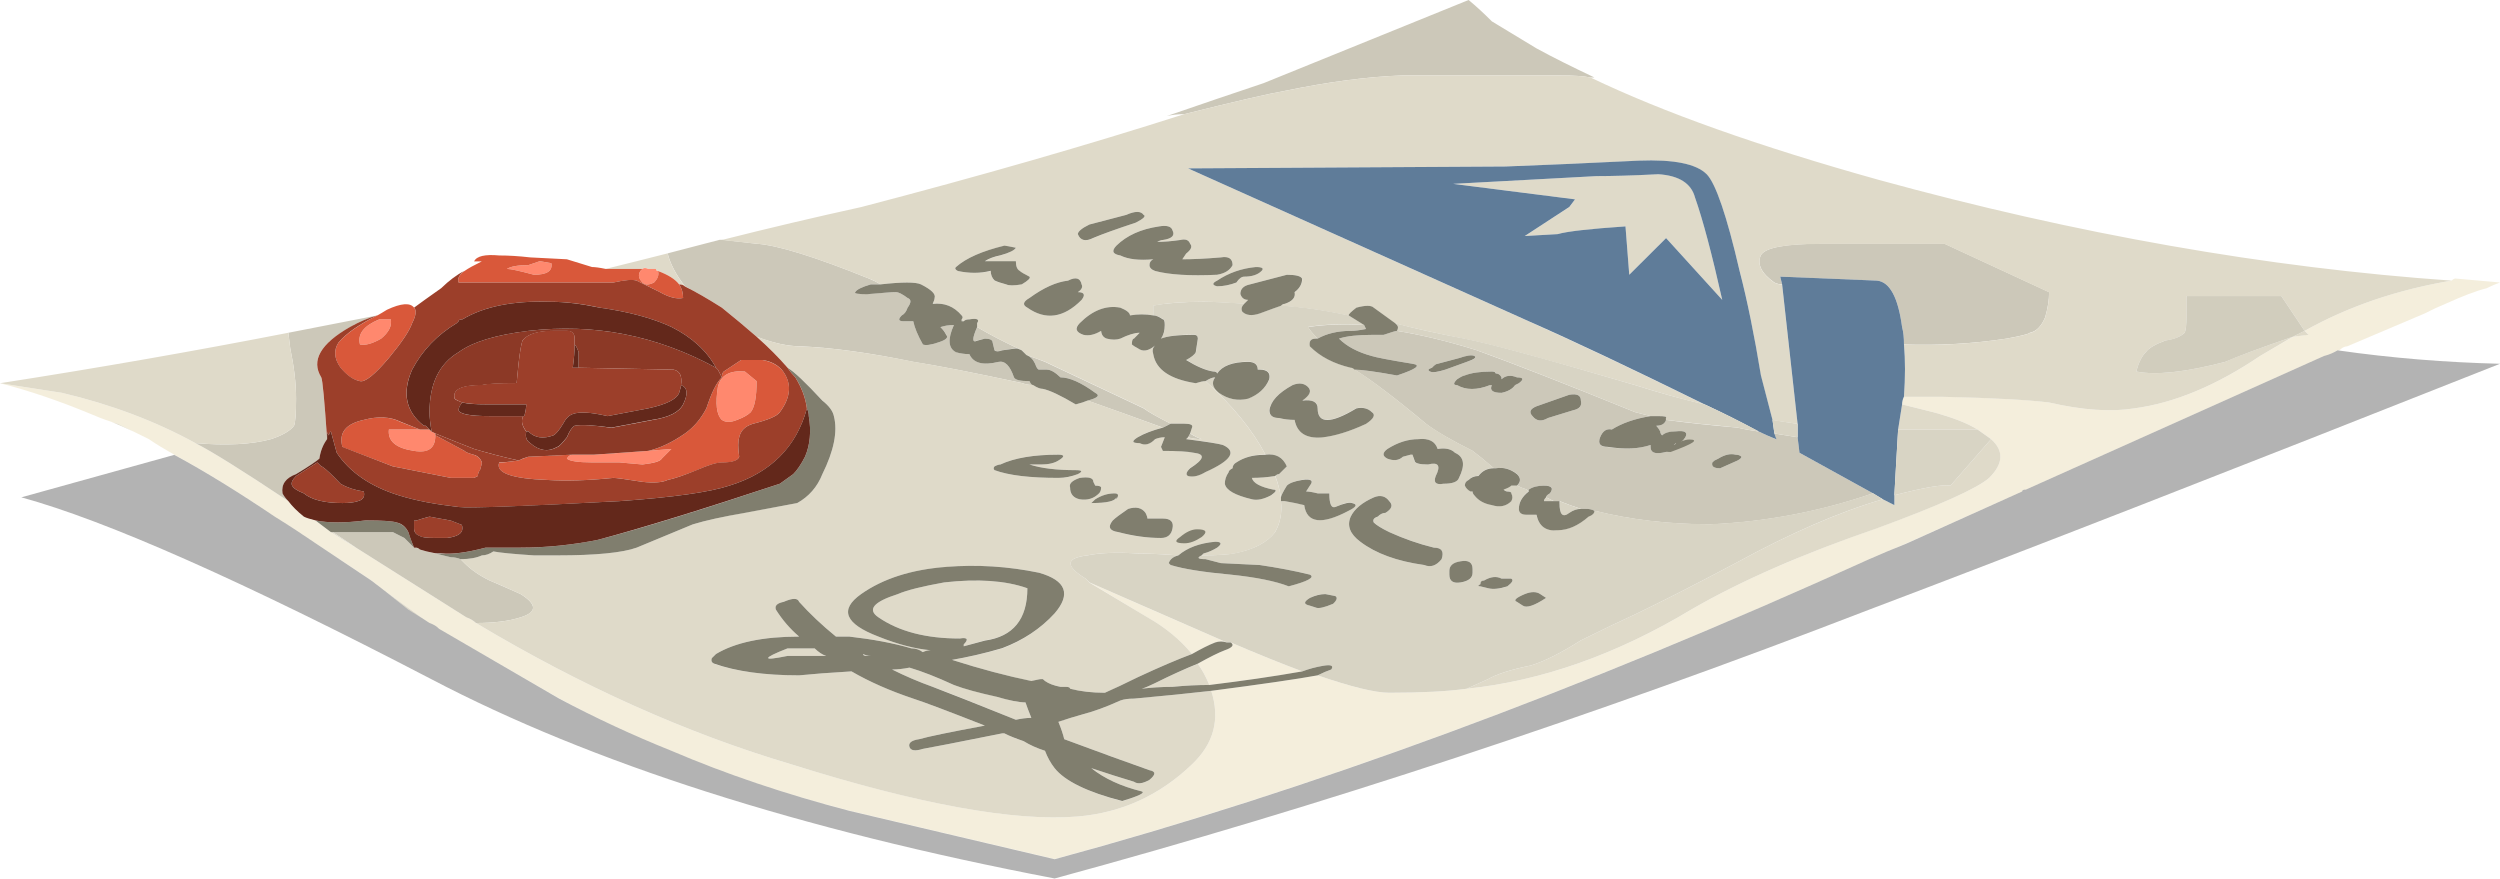
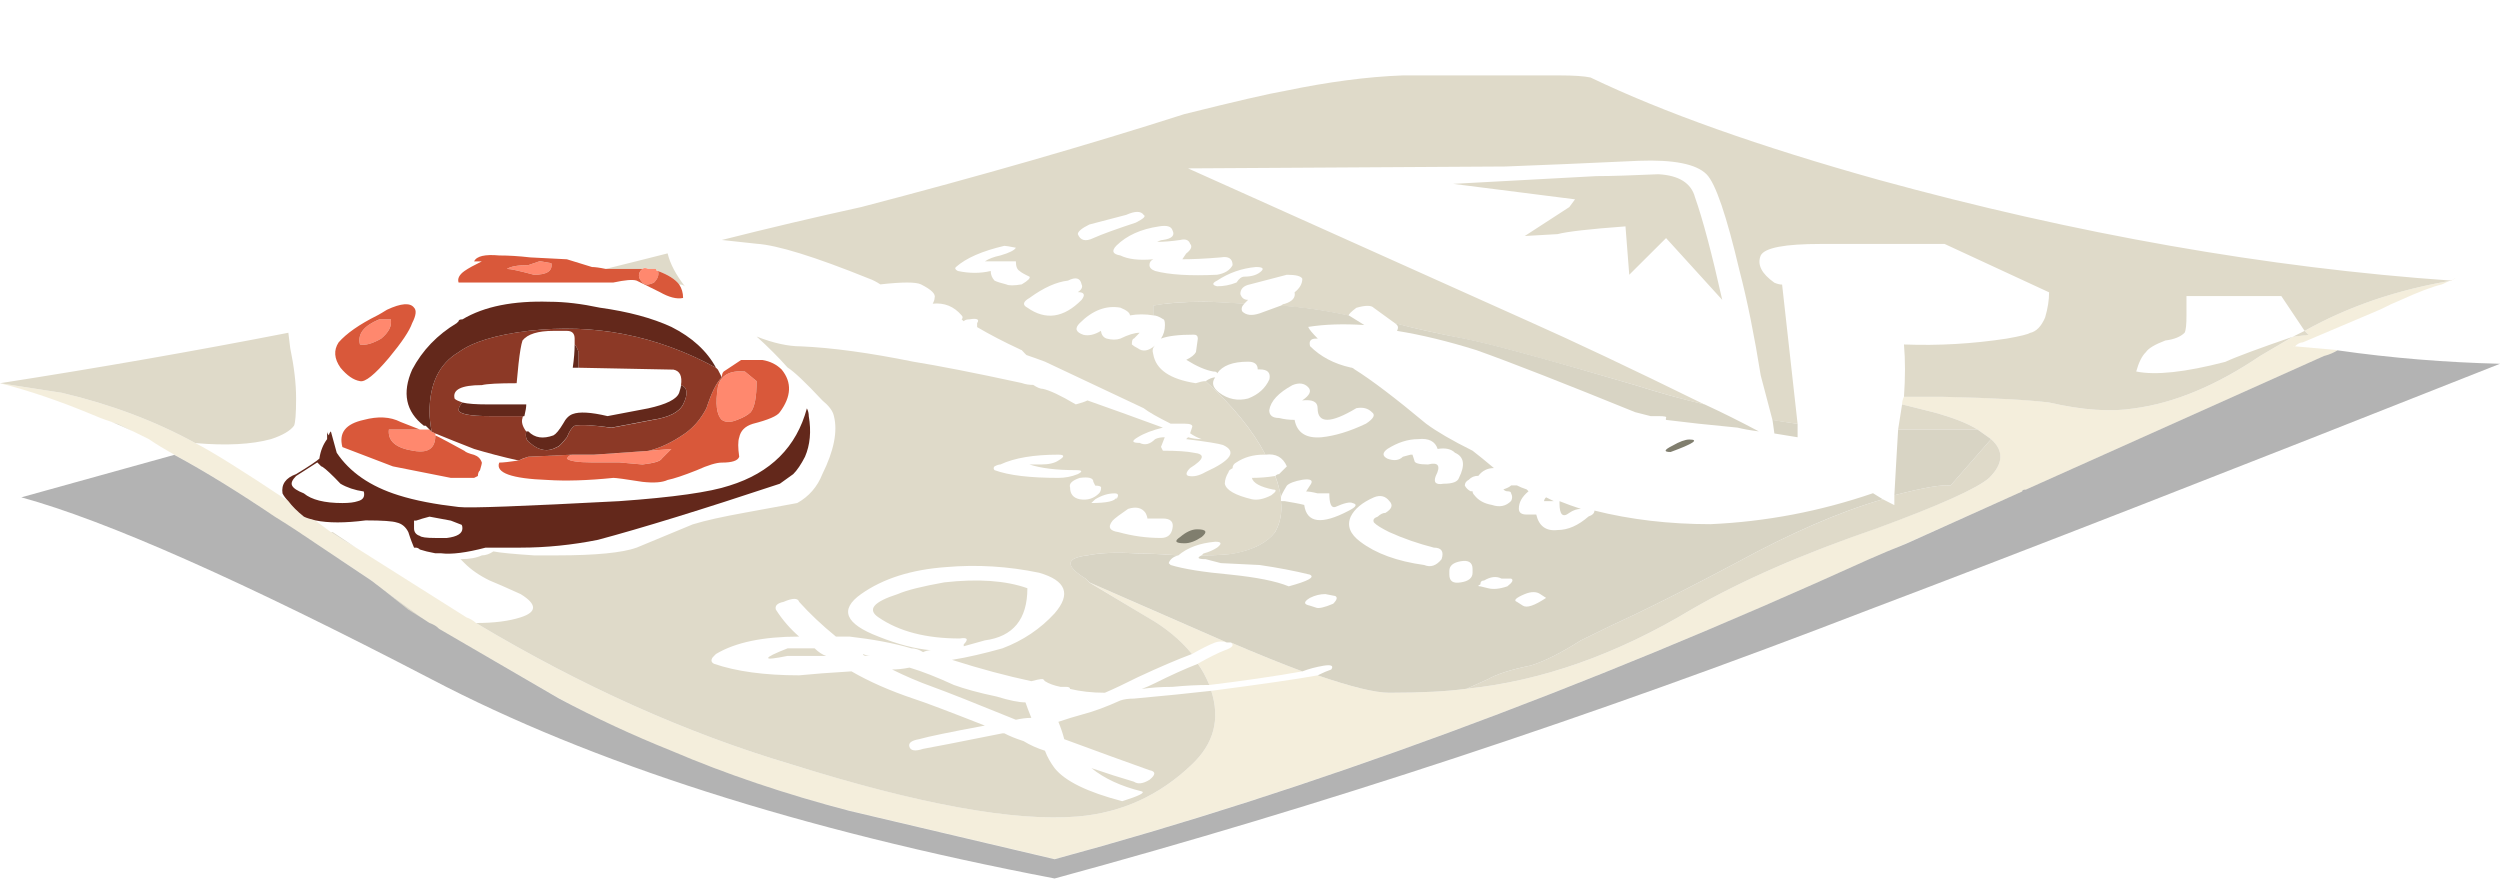
<svg xmlns="http://www.w3.org/2000/svg" xmlns:ns1="http://www.inkscape.org/namespaces/inkscape" id="svg2" xml:space="preserve" viewBox="0 0 64.6 22.701" version="1.1" ns1:version="0.91 r13725">
  <g id="g10" transform="matrix(1.25 0 0 -1.25 0 22.701)">
    <g id="g12">
-       <path id="path14" style="fill-rule:evenodd;fill:#f4eedc" d="m48.32 10.923c-0.082-0.055-0.172-0.094-0.281-0.122l-6.16-2.761c-0.051 0-0.078-0.012-0.078-0.039-0.774-0.348-1.574-0.707-2.403-1.078-0.265-0.11-0.519-0.215-0.757-0.321-6-2.719-11.614-4.785-16.84-6.199l-4.242 1c-1.332 0.344-2.559 0.758-3.68 1.238-0.801 0.321-1.57 0.68-2.32 1.082l-2.481 1.438c-0.051 0.054-0.117 0.094-0.199 0.121-0.02 0.016-0.039 0.027-0.059 0.039-0.351 0.25-0.672 0.484-0.961 0.699l-0.179 0.141-1.559 1.039c-0.16 0.105-0.309 0.199-0.441 0.281-0.746 0.508-1.442 0.934-2.078 1.281-0.188 0.106-0.364 0.211-0.524 0.321l-0.316 0.156c-0.11 0.055-0.215 0.109-0.321 0.16-0.05 0.012-0.097 0.024-0.14 0.043-0.074 0.023-0.149 0.051-0.223 0.078l-0.199 0.082c-0.641 0.266-1.266 0.481-1.879 0.637l1.281-0.199c1.012-0.239 1.934-0.586 2.758-1.039 0.32-0.161 0.961-0.559 1.922-1.2 0.078-0.109 0.184-0.214 0.32-0.32 0.051-0.027 0.133-0.055 0.239-0.082 0.105-0.078 0.214-0.16 0.32-0.238 0.16-0.106 0.332-0.215 0.519-0.321l2.282-1.441c0.078-0.027 0.144-0.066 0.199-0.117 2.187-1.309 4.359-2.281 6.519-2.922 2.641-0.824 4.614-1.187 5.922-1.078 0.907 0.078 1.692 0.437 2.36 1.078 0.453 0.43 0.586 0.934 0.398 1.52 1.039 0.136 1.773 0.242 2.199 0.32 0.696-0.238 1.188-0.36 1.481-0.36 0.668 0 1.203 0.028 1.601 0.083 1.547 0.16 3.094 0.707 4.641 1.636 1.012 0.59 2.293 1.149 3.84 1.684 1.304 0.48 2.078 0.824 2.32 1.039 0.293 0.293 0.305 0.558 0.039 0.801l-0.281 0.199c-0.211 0.133-0.52 0.25-0.918 0.359l-0.641 0.16c0 0.051 0.012 0.106 0.039 0.161h0.801c1.067-0.028 1.801-0.067 2.199-0.122 0.696-0.16 1.282-0.199 1.762-0.121 0.824 0.11 1.691 0.469 2.598 1.082l0.683 0.399 0.317 0.043-0.078 0.078c0.906 0.508 1.918 0.852 3.039 1.039 0.027 0.027 0.054 0.043 0.082 0.043l0.918-0.082c-0.078-0.027-0.172-0.066-0.282-0.121-0.21-0.051-0.492-0.16-0.839-0.317-0.133-0.054-0.278-0.121-0.438-0.203l-1.601-0.679c-0.051 0-0.106-0.028-0.161-0.082h-0.039v0.004zm-23.679-6.282c-0.243 0.293-0.547 0.547-0.922 0.758l-1.199 0.723c0.242-0.11 1.187-0.52 2.839-1.242-0.078 0.027-0.16 0.027-0.238 0-0.133-0.051-0.293-0.133-0.48-0.239zm2.281-0.359c-0.617-0.109-1.254-0.199-1.922-0.281-0.078 0.187-0.16 0.332-0.238 0.441 0.238 0.133 0.426 0.227 0.558 0.277 0.16 0.055 0.2 0.11 0.121 0.161 0.559-0.239 1.051-0.438 1.481-0.598z" ns1:connector-curvature="0" />
-       <path id="path16" style="fill-rule:evenodd;fill:#ccc8b9" d="m9 6.719 0.32-0.078c0.078 0 0.145-0.015 0.2-0.039l0.082-0.082c0.132-0.133 0.304-0.254 0.519-0.359 0.133-0.055 0.344-0.149 0.641-0.281 0.343-0.215 0.343-0.375 0-0.481-0.242-0.078-0.547-0.117-0.922-0.117-0.055 0.051-0.121 0.09-0.199 0.117l-2.282 1.441c-0.16 0.106-0.32 0.215-0.48 0.321h1.242c0.051-0.028 0.133-0.067 0.238-0.121l0.2-0.2h0.043c0.031-0.007 0.058-0.019 0.078-0.039 0.082-0.027 0.187-0.054 0.32-0.082zm-3.039 4.563 1.84 0.359c-0.188-0.054-0.375-0.133-0.563-0.242-0.613-0.344-0.812-0.691-0.597-1.039 0.027-0.055 0.066-0.48 0.121-1.281-0.082-0.106-0.137-0.239-0.16-0.399-0.055-0.054-0.215-0.16-0.481-0.32-0.215-0.078-0.309-0.215-0.281-0.398 0.027-0.055 0.066-0.11 0.121-0.161-0.961 0.641-1.602 1.039-1.922 1.2 0.641-0.055 1.16-0.028 1.563 0.082 0.238 0.078 0.398 0.172 0.476 0.277 0.027 0.055 0.043 0.242 0.043 0.563 0 0.316-0.043 0.664-0.121 1.039l-0.039 0.32zm26.918 5.277c-0.133 0.028-0.348 0.043-0.641 0.043h-3.238c-0.746-0.027-1.559-0.137-2.441-0.32-0.321-0.055-1.012-0.215-2.079-0.481-0.136 0-0.253-0.015-0.359-0.039 0.691 0.239 1.359 0.465 2 0.68l4.238 1.719c0.161-0.133 0.321-0.281 0.481-0.442l0.922-0.558c0.343-0.188 0.746-0.387 1.199-0.602h-0.082zm6.48-5.519c0 0.133-0.011 0.254-0.039 0.359-0.082 0.617-0.254 0.934-0.519 0.961l-2 0.082 0.039-0.16c-0.051 0-0.106 0.012-0.16 0.039-0.266 0.187-0.36 0.375-0.282 0.559 0.082 0.16 0.497 0.242 1.243 0.242h2.558l2.16-1c0-0.16-0.027-0.332-0.082-0.52-0.078-0.187-0.183-0.293-0.316-0.32-0.027-0.027-0.188-0.067-0.481-0.121-0.691-0.106-1.402-0.145-2.121-0.121zm-8.48-2.559c-0.184 0.16-0.332 0.281-0.438 0.359-0.429 0.215-0.75 0.399-0.961 0.559-0.64 0.535-1.132 0.906-1.48 1.121 0.133 0 0.426-0.039 0.879-0.121 0.402 0.133 0.508 0.215 0.32 0.242-0.48 0.078-0.758 0.133-0.84 0.16-0.293 0.079-0.519 0.2-0.679 0.36 0.16 0.054 0.398 0.078 0.718 0.078h0.2c0.16 0.055 0.254 0.082 0.281 0.082 0.508-0.082 1.055-0.215 1.641-0.398 0.746-0.27 1.839-0.696 3.281-1.282 0.105-0.027 0.211-0.054 0.32-0.082-0.32-0.051-0.59-0.144-0.801-0.277-0.109 0.023-0.187-0.027-0.242-0.16-0.051-0.133 0-0.203 0.16-0.203 0.348-0.051 0.641-0.039 0.883 0.043v-0.043c0-0.106 0.078-0.145 0.238-0.118 0.161 0.028 0.254 0.079 0.282 0.161h-0.039l0.039 0.039v-0.039c0.078 0.027 0.148 0.078 0.199 0.16 0.055 0.105-0.012 0.144-0.199 0.117-0.133 0-0.227-0.024-0.282-0.078-0.027 0.027-0.039 0.054-0.039 0.078-0.027 0.055-0.054 0.094-0.082 0.121 0.11 0 0.176 0.039 0.2 0.121 0.402-0.055 0.894-0.109 1.48-0.16 0.109-0.027 0.254-0.055 0.441-0.082 0.106-0.051 0.227-0.106 0.36-0.16l-0.039 0.121c0.16-0.027 0.32-0.051 0.48-0.078l0.039-0.321 1.52-0.839c-1.09-0.375-2.211-0.59-3.36-0.641-0.851 0-1.652 0.094-2.398 0.281-0.055 0.024-0.106 0.039-0.16 0.039h-0.121c-0.16 0.051-0.305 0.106-0.438 0.16h-0.121c-0.055 0.028-0.109 0.051-0.16 0.079 0 0.027 0.027 0.054 0.078 0.082 0.082 0.105 0.043 0.16-0.117 0.16-0.133 0-0.242-0.028-0.32-0.082v-0.039l-0.04 0.039c-0.082 0.027-0.148 0.054-0.199 0.082 0.078 0.078 0.078 0.16 0 0.238-0.136 0.109-0.281 0.148-0.441 0.121h-0.043zm-2.68 2.961 0.039-0.082c-0.133-0.027-0.238-0.039-0.316-0.039-0.27 0-0.496-0.055-0.684-0.16-0.105 0.105-0.172 0.187-0.199 0.238 0.348 0.055 0.734 0.066 1.16 0.043zm7.321-2.762-0.079-0.039-0.043-0.039c-0.023-0.082 0.028-0.121 0.161-0.121l0.359 0.16c0.055 0.028 0.082 0.051 0.082 0.078-0.027 0.028-0.066 0.043-0.121 0.043-0.106 0.028-0.227 0-0.359-0.082zm-4.122 1.559c0.11 0.082 0.094 0.121-0.039 0.121-0.132 0.055-0.238 0.039-0.32-0.039v0.039c-0.027 0.055-0.066 0.082-0.117 0.082 0 0.023-0.027 0.039-0.082 0.039-0.238 0-0.426-0.027-0.559-0.082-0.027 0-0.082-0.027-0.16-0.078-0.082-0.082-0.082-0.121 0-0.121 0.184-0.106 0.414-0.106 0.68 0h0.039c-0.051-0.106 0.015-0.16 0.199-0.16 0.137 0.027 0.227 0.082 0.281 0.16l0.078 0.039zm1.043-0.238-0.679-0.239c-0.137-0.054-0.16-0.121-0.082-0.203 0.082-0.105 0.187-0.117 0.32-0.039l0.52 0.16c0.132 0.028 0.187 0.094 0.16 0.2 0 0.109-0.078 0.148-0.239 0.121zm-2.722 0.64c-0.024 0-0.067-0.027-0.117-0.082-0.082-0.027-0.094-0.051-0.04-0.078 0.051-0.027 0.157-0.016 0.317 0.039l0.441 0.16c0.16 0.051 0.215 0.094 0.16 0.121-0.054 0.024-0.16 0.012-0.32-0.043l-0.441-0.117zm-8.5 0.18c0.129-0.043 0.258-0.09 0.383-0.141l2.039-0.961c0.105-0.078 0.293-0.183 0.558-0.316-0.054-0.027-0.105-0.055-0.16-0.082-0.586 0.215-1.105 0.398-1.559 0.559 0.215 0.054 0.266 0.109 0.161 0.16-0.293 0.215-0.536 0.32-0.719 0.32-0.11 0.105-0.203 0.16-0.281 0.16h-0.161c-0.027 0-0.054 0.039-0.082 0.121-0.043 0.094-0.105 0.153-0.179 0.18zm-3.02 1.461h-0.199c-0.188-0.055-0.293-0.109-0.32-0.16-0.028-0.028 0.054-0.039 0.242-0.039 0.316 0.023 0.519 0.039 0.598 0.039 0.054 0 0.132-0.039 0.242-0.121 0.078-0.028 0.078-0.094 0-0.2-0.028-0.082-0.067-0.132-0.121-0.16-0.082-0.082-0.067-0.121 0.039-0.121h0.199c0.027-0.133 0.094-0.293 0.199-0.48 0.055-0.024 0.16-0.012 0.32 0.043 0.161 0.05 0.215 0.105 0.161 0.16-0.024 0.051-0.067 0.105-0.118 0.16 0.079 0.023 0.172 0.039 0.278 0.039-0.133-0.293-0.117-0.48 0.043-0.559 0.078-0.027 0.172-0.043 0.277-0.043 0.082-0.183 0.281-0.238 0.602-0.16 0.132 0.028 0.238-0.078 0.32-0.32 0.027-0.051 0.133-0.078 0.32-0.078 0.024-0.051 0.051-0.078 0.078-0.082-0.082 0-0.16 0.015-0.238 0.043-0.988 0.211-1.734 0.359-2.242 0.437-0.906 0.188-1.68 0.293-2.32 0.321-0.266 0-0.571 0.066-0.918 0.199-0.215 0.187-0.453 0.387-0.719 0.601-0.297 0.188-0.551 0.332-0.762 0.442-0.187 0.238-0.305 0.465-0.359 0.68l1.078 0.281h0.043l0.719-0.082c0.425-0.028 1.199-0.266 2.32-0.719 0.078-0.031 0.16-0.07 0.238-0.121zm2-0.883c0.258-0.152 0.551-0.305 0.879-0.457-0.031 0.012-0.058 0.02-0.078 0.02l-0.281-0.043c-0.078-0.024-0.133-0.024-0.16 0l-0.039 0.16c0 0.054-0.055 0.082-0.161 0.082l-0.16-0.039c-0.105-0.055-0.105 0.039 0 0.277zm-0.277 0.121h-0.043v0.039l0.043-0.039zm4.637-2.398 0.043 0.078c0.078-0.051 0.16-0.094 0.238-0.117-0.106 0-0.199 0.011-0.281 0.039z" ns1:connector-curvature="0" />
+       <path id="path14" style="fill-rule:evenodd;fill:#f4eedc" d="m48.32 10.923c-0.082-0.055-0.172-0.094-0.281-0.122l-6.16-2.761c-0.051 0-0.078-0.012-0.078-0.039-0.774-0.348-1.574-0.707-2.403-1.078-0.265-0.11-0.519-0.215-0.757-0.321-6-2.719-11.614-4.785-16.84-6.199l-4.242 1c-1.332 0.344-2.559 0.758-3.68 1.238-0.801 0.321-1.57 0.68-2.32 1.082l-2.481 1.438c-0.051 0.054-0.117 0.094-0.199 0.121-0.02 0.016-0.039 0.027-0.059 0.039-0.351 0.25-0.672 0.484-0.961 0.699l-0.179 0.141-1.559 1.039c-0.16 0.105-0.309 0.199-0.441 0.281-0.746 0.508-1.442 0.934-2.078 1.281-0.188 0.106-0.364 0.211-0.524 0.321l-0.316 0.156c-0.11 0.055-0.215 0.109-0.321 0.16-0.05 0.012-0.097 0.024-0.14 0.043-0.074 0.023-0.149 0.051-0.223 0.078l-0.199 0.082c-0.641 0.266-1.266 0.481-1.879 0.637l1.281-0.199c1.012-0.239 1.934-0.586 2.758-1.039 0.32-0.161 0.961-0.559 1.922-1.2 0.078-0.109 0.184-0.214 0.32-0.32 0.051-0.027 0.133-0.055 0.239-0.082 0.105-0.078 0.214-0.16 0.32-0.238 0.16-0.106 0.332-0.215 0.519-0.321l2.282-1.441c0.078-0.027 0.144-0.066 0.199-0.117 2.187-1.309 4.359-2.281 6.519-2.922 2.641-0.824 4.614-1.187 5.922-1.078 0.907 0.078 1.692 0.437 2.36 1.078 0.453 0.43 0.586 0.934 0.398 1.52 1.039 0.136 1.773 0.242 2.199 0.32 0.696-0.238 1.188-0.36 1.481-0.36 0.668 0 1.203 0.028 1.601 0.083 1.547 0.16 3.094 0.707 4.641 1.636 1.012 0.59 2.293 1.149 3.84 1.684 1.304 0.48 2.078 0.824 2.32 1.039 0.293 0.293 0.305 0.558 0.039 0.801l-0.281 0.199c-0.211 0.133-0.52 0.25-0.918 0.359l-0.641 0.16c0 0.051 0.012 0.106 0.039 0.161h0.801c1.067-0.028 1.801-0.067 2.199-0.122 0.696-0.16 1.282-0.199 1.762-0.121 0.824 0.11 1.691 0.469 2.598 1.082l0.683 0.399 0.317 0.043-0.078 0.078c0.906 0.508 1.918 0.852 3.039 1.039 0.027 0.027 0.054 0.043 0.082 0.043c-0.078-0.027-0.172-0.066-0.282-0.121-0.21-0.051-0.492-0.16-0.839-0.317-0.133-0.054-0.278-0.121-0.438-0.203l-1.601-0.679c-0.051 0-0.106-0.028-0.161-0.082h-0.039v0.004zm-23.679-6.282c-0.243 0.293-0.547 0.547-0.922 0.758l-1.199 0.723c0.242-0.11 1.187-0.52 2.839-1.242-0.078 0.027-0.16 0.027-0.238 0-0.133-0.051-0.293-0.133-0.48-0.239zm2.281-0.359c-0.617-0.109-1.254-0.199-1.922-0.281-0.078 0.187-0.16 0.332-0.238 0.441 0.238 0.133 0.426 0.227 0.558 0.277 0.16 0.055 0.2 0.11 0.121 0.161 0.559-0.239 1.051-0.438 1.481-0.598z" ns1:connector-curvature="0" />
      <path id="path18" style="fill-rule:evenodd;fill:#dfdac9" d="m25.039 3.88c0.188-0.586 0.055-1.09-0.398-1.52-0.668-0.641-1.453-1-2.36-1.078-1.308-0.109-3.281 0.25-5.922 1.078-2.16 0.641-4.332 1.613-6.519 2.922 0.375 0 0.68 0.039 0.922 0.117 0.343 0.109 0.343 0.27 0 0.481-0.297 0.136-0.508 0.226-0.641 0.281-0.215 0.105-0.387 0.226-0.519 0.359l-0.082 0.082c0.187 0 0.335 0.028 0.441 0.078 0.078 0 0.16 0.028 0.238 0.082 0.133-0.027 0.414-0.054 0.84-0.082h0.481c0.8 0 1.347 0.055 1.64 0.16l1.16 0.481c0.266 0.082 0.625 0.16 1.078 0.242l1.082 0.199c0.239 0.133 0.415 0.332 0.52 0.598 0.238 0.48 0.32 0.883 0.238 1.203-0.023 0.106-0.105 0.211-0.238 0.32-0.348 0.372-0.586 0.598-0.719 0.68-0.187 0.211-0.402 0.426-0.64 0.641 0.347-0.137 0.652-0.203 0.918-0.203 0.64-0.028 1.414-0.133 2.32-0.317 0.508-0.082 1.254-0.226 2.242-0.441 0.078-0.028 0.156-0.039 0.238-0.039 0.082-0.055 0.149-0.082 0.2-0.082 0.136-0.028 0.363-0.133 0.679-0.321 0.11 0.028 0.188 0.055 0.242 0.082 0.454-0.16 0.973-0.347 1.559-0.562-0.211-0.051-0.387-0.117-0.519-0.199-0.133-0.078-0.122-0.117 0.039-0.117 0.109-0.055 0.214-0.028 0.32 0.078 0.055 0.027 0.121 0.039 0.199 0.039l-0.078-0.199 0.039-0.079c0.293 0 0.508-0.015 0.641-0.043 0.242-0.027 0.215-0.132-0.078-0.316-0.082-0.082-0.094-0.137-0.043-0.16 0.109-0.027 0.226 0 0.363 0.078 0.531 0.242 0.652 0.426 0.359 0.559-0.082 0.027-0.336 0.07-0.761 0.121l0.039 0.039c0.082-0.024 0.175-0.039 0.281-0.039-0.078 0.027-0.16 0.066-0.238 0.121l0.039 0.117c0.027 0.055-0.028 0.082-0.161 0.082h-0.281c-0.265 0.133-0.453 0.238-0.558 0.32l-2.039 0.961c-0.125 0.047-0.254 0.094-0.383 0.137l-0.02 0.019c-0.027 0.028-0.054 0.055-0.078 0.083-0.016 0.003-0.027 0.011-0.043 0.019-0.328 0.152-0.621 0.305-0.879 0.457v0.082c0.055 0.078 0 0.106-0.16 0.078-0.051 0-0.094-0.011-0.117-0.039l-0.043 0.039c0.027 0.028 0.027 0.055 0 0.082-0.16 0.188-0.359 0.266-0.598 0.242 0.028 0.051 0.039 0.09 0.039 0.118 0.028 0.082-0.066 0.172-0.281 0.281-0.105 0.051-0.387 0.051-0.84 0-0.078 0.051-0.16 0.094-0.238 0.121-1.121 0.453-1.895 0.691-2.32 0.719l-0.719 0.078c0.957 0.242 1.918 0.469 2.879 0.68 2.453 0.64 4.679 1.281 6.679 1.921 1.067 0.266 1.758 0.426 2.082 0.481 0.879 0.183 1.692 0.293 2.438 0.32h3.242c0.293 0 0.504-0.015 0.637-0.043 1.496-0.719 3.484-1.426 5.961-2.117 4.082-1.121 8.027-1.816 11.84-2.082-1.118-0.187-2.133-0.531-3.039-1.039l0.082-0.082-0.325-0.039-0.679-0.399c-0.907-0.613-1.774-0.972-2.598-1.082-0.48-0.078-1.066-0.039-1.762 0.121-0.398 0.051-1.132 0.094-2.199 0.118h-0.801c0.028 0.402 0.028 0.761 0 1.082 0.719-0.028 1.426 0.015 2.121 0.121 0.293 0.051 0.454 0.094 0.481 0.117 0.133 0.027 0.238 0.137 0.316 0.32 0.055 0.188 0.082 0.36 0.082 0.52l-2.16 1h-2.558c-0.746 0-1.161-0.078-1.243-0.238-0.078-0.188 0.016-0.375 0.282-0.563 0.054-0.023 0.109-0.039 0.16-0.039l0.32-2.879c-0.187 0.027-0.359 0.051-0.519 0.078l-0.243 0.922c-0.132 0.824-0.277 1.547-0.437 2.16-0.27 1.145-0.496 1.813-0.684 2-0.211 0.211-0.679 0.305-1.398 0.278-1.094-0.051-2.012-0.09-2.758-0.118l-6.562-0.039 7.039-3.16c0.906-0.402 2.121-0.976 3.64-1.722-0.453 0.109-0.933 0.242-1.437 0.402-1.817 0.531-2.989 0.851-3.524 0.957-0.558 0.109-1.039 0.215-1.437 0.32l-0.442 0.321c-0.05 0.054-0.171 0.054-0.359 0-0.105-0.079-0.16-0.133-0.16-0.161-0.508 0.11-0.973 0.176-1.399 0.2 0.024 0.027 0.051 0.043 0.079 0.043 0.16 0.05 0.226 0.132 0.203 0.238 0.105 0.082 0.16 0.176 0.16 0.281-0.027 0.055-0.133 0.082-0.32 0.082l-0.762-0.199c-0.133-0.027-0.199-0.094-0.199-0.199 0.027-0.082 0.078-0.121 0.16-0.121l-0.082-0.082c-0.371 0.027-0.653 0.043-0.84 0.043-0.426 0-0.774-0.028-1.039-0.083v-0.199c-0.16 0.028-0.32 0.028-0.481 0 0 0.051-0.066 0.106-0.199 0.16-0.293 0.051-0.574-0.054-0.84-0.32-0.109-0.109-0.082-0.187 0.078-0.242 0.106-0.024 0.227 0 0.36 0.082 0.012-0.082 0.051-0.137 0.121-0.16 0.105-0.028 0.199-0.028 0.281 0 0.16 0.078 0.293 0.121 0.399 0.121l-0.118-0.121c-0.027 0-0.043-0.039-0.043-0.121 0.028-0.024 0.067-0.051 0.122-0.078 0.105-0.079 0.222-0.059 0.359 0.058-0.051-0.047-0.063-0.105-0.039-0.18 0.055-0.32 0.348-0.519 0.879-0.601 0.082 0.027 0.148 0.043 0.203 0.043 0.558-0.508 0.973-1.016 1.238-1.52h-0.039c-0.215 0-0.402-0.054-0.562-0.16-0.051-0.027-0.079-0.066-0.079-0.121-0.054-0.027-0.082-0.051-0.082-0.078-0.05-0.082-0.078-0.16-0.078-0.242 0.028-0.133 0.215-0.238 0.559-0.321 0.109-0.023 0.242 0 0.402 0.083 0.106 0.078 0.117 0.117 0.039 0.117-0.265 0.054-0.414 0.133-0.441 0.242 0.16 0 0.32 0.012 0.48 0.039 0.055-0.133 0.094-0.281 0.121-0.438v-0.082c0.028-0.242-0.015-0.453-0.121-0.64-0.16-0.215-0.437-0.36-0.839-0.442-0.133-0.023-0.36-0.039-0.68-0.039l0.039 0.039c0.109 0.028 0.203 0.071 0.281 0.121 0.106 0.083 0.094 0.122-0.039 0.122-0.32-0.028-0.574-0.122-0.762-0.282-0.371 0.028-0.652 0.039-0.839 0.039-0.426 0.028-0.774 0.016-1.04-0.039-0.453-0.054-0.464-0.215-0.039-0.48l0.079-0.082 1.203-0.719c0.371-0.211 0.679-0.465 0.918-0.758-0.293-0.109-0.668-0.269-1.121-0.48-0.266-0.133-0.493-0.242-0.68-0.321-0.266 0-0.504 0.028-0.719 0.079 0 0.027-0.027 0.043-0.082 0.043h-0.117c-0.133 0.027-0.242 0.066-0.32 0.117l-0.04 0.043h-0.042c-0.024 0-0.094-0.016-0.2-0.043-0.508 0.109-1.054 0.254-1.64 0.441 0.32 0.051 0.668 0.133 1.043 0.238 0.425 0.161 0.785 0.403 1.078 0.723 0.347 0.399 0.238 0.68-0.321 0.84-0.64 0.133-1.281 0.172-1.918 0.117-0.722-0.051-1.308-0.238-1.761-0.558-0.453-0.321-0.332-0.614 0.359-0.879 0.402-0.161 0.762-0.254 1.082-0.282-0.054 0-0.109-0.015-0.16-0.039-0.082 0.051-0.16 0.078-0.242 0.078-0.371 0.11-0.801 0.188-1.278 0.243h-0.281c-0.293 0.238-0.547 0.48-0.761 0.718-0.024 0.082-0.133 0.082-0.321 0-0.133-0.027-0.183-0.082-0.16-0.16 0.137-0.215 0.297-0.398 0.481-0.558-0.747 0-1.321-0.121-1.719-0.36-0.028-0.027-0.055-0.054-0.078-0.082-0.028-0.054-0.016-0.094 0.039-0.121 0.453-0.156 1.039-0.238 1.758-0.238 0.269 0.027 0.628 0.055 1.082 0.082 0.371-0.215 0.8-0.402 1.277-0.563 0.242-0.078 0.734-0.265 1.48-0.558-0.718-0.133-1.171-0.227-1.359-0.281-0.16-0.028-0.227-0.079-0.199-0.161 0.027-0.078 0.121-0.093 0.281-0.039 0.16 0.028 0.707 0.133 1.641 0.321h0.039c0.105-0.055 0.238-0.11 0.398-0.161 0.133-0.082 0.281-0.148 0.442-0.199 0.05-0.136 0.121-0.254 0.199-0.359 0.215-0.27 0.679-0.496 1.398-0.684 0.348 0.11 0.481 0.176 0.403 0.203-0.43 0.106-0.774 0.266-1.04 0.481 0.317-0.109 0.614-0.203 0.879-0.281 0.079-0.055 0.188-0.043 0.321 0.039 0.133 0.105 0.133 0.175 0 0.199-0.453 0.16-1.039 0.375-1.762 0.641-0.027 0.109-0.066 0.226-0.121 0.359 0.16 0.055 0.336 0.109 0.523 0.16 0.211 0.055 0.465 0.149 0.758 0.281 0.082 0.028 0.176 0.039 0.281 0.039 0.614 0.055 1.145 0.11 1.598 0.161zm15.84 5.402h-1.641c0.028 0.183 0.055 0.359 0.082 0.519l0.641-0.16c0.398-0.109 0.707-0.226 0.918-0.359zm-10.559-5.359 0.442 0.199c0.183 0.105 0.48 0.199 0.879 0.281 0.265 0.078 0.613 0.25 1.039 0.52 0.48 0.238 0.84 0.41 1.082 0.519 0.558 0.266 1.265 0.625 2.117 1.078 1.121 0.613 2.137 1.055 3.043 1.32l0.238-0.121v0.204c0.613 0.16 1 0.226 1.16 0.199l0.84 0.961c0.27-0.243 0.254-0.508-0.039-0.801-0.242-0.215-1.016-0.563-2.32-1.043-1.547-0.531-2.824-1.09-3.84-1.68-1.547-0.929-3.094-1.476-4.641-1.636zm-23.441 3.238c0.16-0.106 0.32-0.215 0.48-0.321-0.187 0.11-0.359 0.215-0.519 0.321h0.039zm-4.578 2.281c0.043-0.019 0.09-0.031 0.14-0.043 0.106-0.051 0.211-0.105 0.321-0.16-0.16 0.074-0.313 0.141-0.461 0.203zm-2.301 0.797c2.055 0.32 4.039 0.668 5.961 1.043l0.039-0.32c0.078-0.375 0.121-0.719 0.121-1.039 0-0.321-0.016-0.508-0.043-0.563-0.078-0.105-0.238-0.199-0.476-0.277-0.403-0.11-0.922-0.137-1.563-0.082-0.824 0.453-1.746 0.8-2.758 1.039l-1.281 0.199zm8.82-4.918c-0.129 0.082-0.254 0.16-0.379 0.238-0.203 0.16-0.394 0.317-0.582 0.461 0.289-0.215 0.61-0.449 0.961-0.699zm21.219 9.039 2.961 0.16c0.32 0 0.746 0.016 1.281 0.039 0.426-0.023 0.68-0.183 0.758-0.476 0.16-0.453 0.348-1.16 0.563-2.121l-1.161 1.277-0.761-0.758-0.078 1c-0.75-0.055-1.215-0.109-1.403-0.16l-0.679-0.039 0.921 0.598 0.118 0.16-2.52 0.32zm17.359-3.16 0.243 0.121-0.481 0.719h-1.961v-0.399c0-0.187-0.011-0.308-0.039-0.359-0.082-0.082-0.215-0.137-0.398-0.16-0.215-0.082-0.348-0.16-0.403-0.242-0.082-0.079-0.148-0.215-0.199-0.399 0.399-0.082 1.012-0.016 1.84 0.199 0.238 0.11 0.707 0.282 1.398 0.52zm-33.597 1.723c0.051-0.215 0.172-0.442 0.359-0.684-0.027 0.027-0.066 0.043-0.121 0.043-0.078 0.105-0.227 0.199-0.437 0.277-0.028 0-0.043 0.016-0.043 0.043h-0.161c-0.05 0.028-0.093 0.028-0.117 0h-0.761c0.425 0.106 0.855 0.211 1.281 0.321zm6-0.364c0.238-0.051 0.465-0.051 0.679 0 0-0.078 0.028-0.144 0.079-0.199 0.054-0.027 0.136-0.051 0.242-0.078 0.051-0.027 0.16-0.027 0.32 0 0.133 0.078 0.184 0.133 0.16 0.16-0.109 0.051-0.176 0.09-0.203 0.117-0.051 0.028-0.078 0.094-0.078 0.199h-0.641c0.082 0.055 0.188 0.094 0.321 0.122 0.187 0.054 0.293 0.109 0.32 0.16-0.133 0.027-0.215 0.039-0.238 0.039-0.453-0.106-0.789-0.25-1-0.438-0.028-0.027-0.016-0.054 0.039-0.082zm2.48 0.762c0.051-0.133 0.16-0.16 0.321-0.082 0.183 0.082 0.476 0.187 0.878 0.32 0.161 0.082 0.215 0.133 0.161 0.16-0.055 0.082-0.176 0.082-0.36 0l-0.761-0.199c-0.161-0.078-0.239-0.148-0.239-0.199zm0.879-0.441c0.16-0.079 0.387-0.106 0.68-0.079-0.055-0.027-0.078-0.066-0.078-0.121 0-0.05 0.039-0.093 0.117-0.121 0.293-0.078 0.723-0.105 1.281-0.078 0.16 0.027 0.266 0.094 0.32 0.199 0 0.133-0.082 0.188-0.242 0.16-0.316-0.027-0.586-0.039-0.797-0.039l0.079 0.118c0.105 0.082 0.132 0.148 0.082 0.203-0.028 0.078-0.094 0.105-0.204 0.078-0.183-0.027-0.343-0.039-0.476-0.039 0.051 0.027 0.09 0.039 0.117 0.039 0.188 0.027 0.254 0.094 0.199 0.199-0.023 0.082-0.117 0.109-0.277 0.082-0.375-0.055-0.668-0.187-0.883-0.398-0.105-0.11-0.078-0.176 0.082-0.203zm2.918-0.321c0.055 0.055 0.016 0.082-0.117 0.082-0.293-0.027-0.559-0.121-0.801-0.281-0.105-0.051-0.105-0.094 0-0.117 0.133 0 0.266 0.023 0.402 0.078 0.051 0.082 0.106 0.121 0.161 0.121 0.156 0 0.277 0.039 0.355 0.117zm-3.797-0.437c0.078 0.051 0.106 0.105 0.078 0.16-0.027 0.133-0.121 0.16-0.281 0.078-0.238-0.027-0.504-0.145-0.797-0.359-0.136-0.078-0.148-0.145-0.043-0.2 0.375-0.265 0.75-0.214 1.121 0.161 0.082 0.105 0.055 0.16-0.078 0.16zm-0.402-3.36c-0.504 0-0.906-0.066-1.199-0.203-0.028 0-0.067-0.011-0.121-0.039-0.024-0.027-0.024-0.051 0-0.078 0.296-0.109 0.734-0.16 1.32-0.16 0.133 0 0.266 0.023 0.402 0.078 0.106 0.055 0.094 0.082-0.043 0.082-0.398 0-0.718 0.039-0.957 0.117h0.239c0.16 0 0.281 0.028 0.359 0.082 0.133 0.078 0.133 0.121 0 0.121zm0.883-0.679c0 0.023-0.043 0.039-0.121 0.039l-0.039 0.078c0 0.082-0.094 0.105-0.282 0.082-0.16-0.055-0.226-0.121-0.199-0.199 0-0.137 0.067-0.215 0.199-0.243 0.16-0.027 0.293 0.016 0.399 0.122 0.027 0.027 0.043 0.066 0.043 0.121zm-0.203-0.321c0.32 0 0.496 0.039 0.519 0.118v-0.04c0.055 0.083 0.043 0.122-0.039 0.122-0.133 0-0.266-0.043-0.398-0.122l-0.082-0.078zm1.16-0.32c0 0.023-0.012 0.066-0.039 0.117-0.078 0.11-0.2 0.133-0.36 0.082-0.16-0.109-0.265-0.187-0.32-0.242-0.105-0.133-0.066-0.211 0.121-0.238 0.293-0.082 0.586-0.121 0.879-0.121 0.133 0 0.215 0.066 0.238 0.199 0.028 0.133-0.039 0.203-0.199 0.203h-0.32zm-2.399-4.121c-0.105 0-0.215-0.016-0.32-0.039-0.855 0.348-1.426 0.574-1.719 0.68-0.293 0.105-0.574 0.226-0.84 0.359 0.106 0 0.227 0.012 0.36 0.039 0.265-0.078 0.57-0.199 0.918-0.359 0.215-0.078 0.508-0.161 0.883-0.239 0.265-0.082 0.464-0.121 0.597-0.121 0.028-0.082 0.067-0.187 0.121-0.32zm3.68 0.68c-0.238 0-0.492-0.012-0.762-0.039-0.238 0-0.453-0.016-0.636-0.043 0.078 0.027 0.171 0.07 0.277 0.121 0.32 0.16 0.613 0.293 0.883 0.398 0.078-0.105 0.16-0.25 0.238-0.437zm-8.719 0.601c-0.269-0.054-0.402-0.07-0.402-0.043 0 0.028 0.133 0.094 0.402 0.199h0.559c0.082-0.078 0.16-0.132 0.238-0.156h-0.797zm2.278 1.278c0.187 0.082 0.507 0.16 0.961 0.242 0.695 0.078 1.265 0.039 1.718-0.121 0-0.641-0.293-1-0.879-1.078l-0.437-0.122v0.039c0.105 0.106 0.078 0.149-0.082 0.122-0.695 0-1.254 0.144-1.68 0.437-0.238 0.16-0.105 0.32 0.399 0.481zm-0.559-1.278h-0.078c-0.055 0-0.082 0.012-0.082 0.039 0.051-0.023 0.101-0.039 0.16-0.039z" ns1:connector-curvature="0" />
-       <path id="path20" style="fill-rule:evenodd;fill:#5f7c99" d="m38.719 7.962-1.52 0.839-0.039 0.321v0.277l-0.32 2.883-0.039 0.16 2-0.082c0.265-0.027 0.437-0.348 0.519-0.961 0.028-0.105 0.039-0.226 0.039-0.359 0.028-0.321 0.028-0.68 0-1.078-0.027-0.055-0.039-0.11-0.039-0.161-0.027-0.16-0.054-0.336-0.082-0.519-0.027-0.426-0.05-0.883-0.078-1.359v-0.204l-0.238 0.121-0.203 0.122zm-8.68 6.398 2.52-0.32-0.118-0.157-0.921-0.601 0.679 0.039c0.188 0.055 0.656 0.109 1.403 0.16l0.078-1 0.761 0.758 1.161-1.277c-0.215 0.957-0.403 1.664-0.563 2.117-0.078 0.293-0.332 0.453-0.758 0.48-0.535-0.027-0.961-0.039-1.281-0.039l-2.961-0.16zm6.32-5.121c-0.398 0.215-0.773 0.402-1.121 0.562-1.519 0.747-2.73 1.321-3.636 1.719l-7.043 3.16 6.562 0.039c0.746 0.028 1.668 0.067 2.758 0.121 0.723 0.028 1.187-0.066 1.402-0.281 0.184-0.187 0.414-0.851 0.68-2 0.16-0.613 0.305-1.332 0.441-2.16l0.239-0.918 0.039-0.281 0.043-0.121c-0.137 0.054-0.258 0.109-0.364 0.16z" ns1:connector-curvature="0" />
-       <path id="path22" style="fill-rule:evenodd;fill:#d1cdbd" d="m47.641 11.321-0.243-0.121c-0.691-0.238-1.16-0.414-1.398-0.52-0.828-0.215-1.441-0.281-1.84-0.199 0.051 0.188 0.117 0.32 0.199 0.399 0.055 0.082 0.188 0.16 0.403 0.242 0.183 0.027 0.316 0.078 0.398 0.16 0.028 0.051 0.039 0.172 0.039 0.359v0.399h1.961l0.481-0.719z" ns1:connector-curvature="0" />
      <path id="path24" style="fill-rule:evenodd;fill:#000000;fill-opacity:0.298" d="m7.859 6.02c0.188-0.148 0.379-0.301 0.582-0.461 0.125-0.078 0.25-0.156 0.379-0.238 0.02-0.012 0.039-0.027 0.059-0.039 0.082-0.027 0.148-0.067 0.199-0.121l2.481-1.442c0.75-0.398 1.519-0.757 2.32-1.078 1.121-0.48 2.348-0.894 3.68-1.242l4.242-1c5.226 1.414 10.84 3.481 16.84 6.203 0.238 0.106 0.492 0.211 0.757 0.317 0.829 0.375 1.629 0.734 2.403 1.082 0 0.027 0.027 0.039 0.078 0.039l6.16 2.761c0.109 0.028 0.199 0.067 0.281 0.118 1.121-0.161 2.242-0.25 3.36-0.278-5.52-2.187-9.868-3.883-13.039-5.082-5.735-2.215-11.348-4.066-16.84-5.558-5.281 1.011-9.574 2.386-12.879 4.117-3.895 2.027-6.723 3.281-8.481 3.762 0.957 0.265 2.012 0.558 3.161 0.878 0.636-0.343 1.332-0.773 2.078-1.277 0.132-0.082 0.281-0.176 0.441-0.281l1.559-1.043 0.179-0.137z" ns1:connector-curvature="0" />
      <path id="path26" style="fill-rule:evenodd;fill:#d8d4c4" d="m41.16 9.083-0.84-0.961c-0.16 0.027-0.547-0.039-1.16-0.199 0.028 0.48 0.051 0.933 0.078 1.359h1.641l0.281-0.199zm-13.922-4.883c0.11 0.055 0.203 0.094 0.282 0.121 0.054 0.078 0 0.105-0.161 0.078-0.16-0.027-0.304-0.066-0.437-0.117-0.43 0.16-0.922 0.359-1.481 0.598h-0.082c-1.652 0.722-2.597 1.136-2.839 1.242l-0.079 0.078c-0.429 0.265-0.414 0.426 0.039 0.48 0.266 0.055 0.614 0.067 1.04 0.039 0.187 0 0.468-0.011 0.839-0.039-0.105-0.027-0.171-0.078-0.199-0.16l0.039-0.039c0.266-0.082 0.68-0.148 1.242-0.199 0.532-0.055 0.934-0.133 1.2-0.242 0.398 0.109 0.547 0.187 0.437 0.242-0.316 0.078-0.664 0.144-1.039 0.199l-0.801 0.039-0.316 0.082c-0.16 0-0.188 0.028-0.082 0.078 0.32 0 0.547 0.016 0.68 0.043 0.402 0.078 0.679 0.227 0.839 0.438 0.106 0.187 0.149 0.402 0.121 0.64h0.079c0.16-0.027 0.293-0.05 0.402-0.078 0.051-0.375 0.359-0.414 0.918-0.121 0.16 0.082 0.187 0.133 0.082 0.16-0.055 0.028-0.176 0-0.359-0.082-0.082-0.023-0.122 0.067-0.122 0.282h-0.242c-0.105 0.027-0.183 0.039-0.238 0.039l0.078 0.121c0.082 0.105 0.027 0.148-0.156 0.121-0.16-0.028-0.27-0.07-0.32-0.121-0.082-0.133-0.122-0.215-0.122-0.239-0.027 0.157-0.066 0.305-0.117 0.438 0.024 0.027 0.051 0.039 0.078 0.039l0.161 0.16c-0.082 0.188-0.227 0.27-0.442 0.242-0.265 0.508-0.68 1.012-1.238 1.52 0.078 0.051 0.144 0.078 0.199 0.078-0.078-0.105-0.055-0.211 0.082-0.316 0.184-0.137 0.387-0.176 0.598-0.121 0.215 0.082 0.359 0.214 0.441 0.398 0.028 0.137-0.039 0.203-0.199 0.203h-0.043c0 0.106-0.066 0.16-0.199 0.16-0.321 0-0.531-0.082-0.641-0.242 0 0.027-0.023 0.039-0.078 0.039-0.16 0.027-0.348 0.109-0.559 0.242 0.106 0.051 0.172 0.106 0.2 0.16l0.039 0.278c0 0.054-0.028 0.082-0.082 0.082-0.317 0-0.543-0.028-0.68-0.082 0.055 0.082 0.082 0.176 0.082 0.281 0 0.082-0.016 0.121-0.039 0.121-0.082 0.055-0.148 0.078-0.203 0.078v0.203c0.269 0.051 0.617 0.079 1.043 0.079 0.183 0 0.465-0.012 0.84-0.04-0.055-0.054-0.067-0.109-0.043-0.16 0.082-0.082 0.203-0.093 0.363-0.039 0.211 0.078 0.359 0.133 0.437 0.16 0.426-0.027 0.895-0.093 1.403-0.203l0.32-0.199c-0.43 0.027-0.816 0.016-1.16-0.039 0.023-0.055 0.09-0.133 0.199-0.242h-0.039c-0.109 0-0.148-0.051-0.121-0.156 0.215-0.215 0.492-0.364 0.84-0.442 0.027 0 0.055-0.015 0.082-0.039 0.344-0.215 0.84-0.59 1.476-1.121 0.215-0.16 0.536-0.348 0.961-0.559 0.11-0.082 0.254-0.203 0.442-0.359-0.133 0-0.242-0.055-0.321-0.16-0.082 0-0.148-0.027-0.199-0.082-0.054-0.028-0.082-0.067-0.082-0.121 0.028-0.051 0.067-0.09 0.121-0.117h0.039c0-0.028 0.012-0.055 0.039-0.082 0.082-0.106 0.2-0.172 0.36-0.2 0.16-0.054 0.293-0.027 0.398 0.082 0.028 0.051 0.028 0.106 0 0.157 0 0.027-0.023 0.043-0.078 0.043-0.027 0-0.055 0.011-0.082 0.039 0.082 0.027 0.133 0.054 0.16 0.082h0.121c0.051-0.028 0.118-0.055 0.2-0.082l0.039-0.039c-0.133-0.11-0.2-0.227-0.2-0.36 0-0.082 0.055-0.121 0.161-0.121h0.199c0.054-0.238 0.203-0.348 0.441-0.32 0.215 0 0.426 0.094 0.641 0.281 0.078 0.027 0.121 0.066 0.121 0.121 0.746-0.187 1.543-0.281 2.398-0.281 1.145 0.051 2.266 0.265 3.36 0.64l0.203-0.125c-0.91-0.265-1.922-0.707-3.043-1.32-0.852-0.453-1.559-0.812-2.117-1.078-0.242-0.109-0.602-0.281-1.082-0.519-0.426-0.27-0.774-0.442-1.039-0.52-0.403-0.082-0.696-0.176-0.879-0.281l-0.442-0.199c-0.398-0.055-0.933-0.083-1.601-0.083-0.293 0-0.785 0.122-1.481 0.36zm9.922 5.199v-0.277c-0.16 0.027-0.32 0.051-0.48 0.078l-0.039 0.281c0.16-0.027 0.332-0.055 0.519-0.082zm-8.281 1.922c0.027 0.051 0.027 0.094 0 0.121l-0.039 0.039c0.398-0.109 0.879-0.215 1.441-0.32 0.531-0.106 1.707-0.426 3.52-0.961 0.504-0.16 0.984-0.293 1.437-0.399 0.348-0.16 0.723-0.347 1.121-0.558-0.187 0.023-0.332 0.051-0.441 0.078-0.586 0.055-1.078 0.109-1.48 0.16v0.039c0.027 0.028-0.024 0.039-0.161 0.039h-0.156c-0.109 0.028-0.215 0.055-0.32 0.082-1.442 0.586-2.535 1.016-3.281 1.282-0.586 0.183-1.133 0.316-1.641 0.398zm0.441-2.238c-0.215 0-0.425-0.067-0.64-0.203-0.106-0.079-0.106-0.145 0-0.2 0.132-0.05 0.242-0.039 0.32 0.039l0.16 0.043h0.039l0.039-0.121c0-0.054 0.094-0.082 0.282-0.082 0.214 0.055 0.269-0.027 0.16-0.238-0.051-0.133 0-0.188 0.16-0.16 0.187 0 0.293 0.039 0.32 0.121 0.133 0.266 0.106 0.437-0.082 0.519-0.078 0.079-0.199 0.106-0.359 0.079-0.051 0.16-0.188 0.226-0.399 0.203zm2.641-1.203c0.051-0.024 0.105-0.051 0.16-0.079h-0.203c0.004 0.028 0.016 0.055 0.043 0.079zm0.277-0.079c0.137-0.054 0.282-0.109 0.442-0.16-0.078 0-0.16-0.027-0.239-0.082-0.136-0.105-0.203-0.039-0.203 0.199v0.043zm-0.718-1.921c-0.188-0.079-0.239-0.133-0.161-0.161l0.121-0.078c0.082-0.054 0.239 0 0.481 0.16l-0.121 0.079c-0.078 0.054-0.188 0.054-0.32 0zm-1.079 0.519c0 0.133-0.082 0.188-0.242 0.16-0.16-0.027-0.238-0.094-0.238-0.199v-0.078c0-0.137 0.078-0.188 0.238-0.16 0.16 0.023 0.242 0.093 0.242 0.199v0.078zm0.598-0.199c-0.105 0.055-0.227 0.039-0.359-0.039-0.051 0-0.078-0.028-0.078-0.082-0.055-0.024-0.055-0.039 0-0.039l0.16-0.039c0.105-0.028 0.238-0.016 0.398 0.039 0.106 0.082 0.133 0.133 0.078 0.16h-0.199zm-1.238 0.402c0.051 0.156 0 0.238-0.16 0.238-0.321 0.083-0.629 0.188-0.922 0.321-0.157 0.078-0.266 0.144-0.317 0.199-0.027 0.055 0 0.094 0.078 0.121 0.055 0.051 0.11 0.078 0.161 0.078 0.132 0.082 0.16 0.16 0.082 0.242-0.082 0.106-0.188 0.133-0.321 0.079-0.242-0.106-0.402-0.239-0.48-0.399-0.082-0.187-0.016-0.359 0.199-0.519 0.32-0.243 0.758-0.403 1.32-0.481 0.133-0.055 0.25-0.016 0.36 0.121zm-3.082 3.598c-0.293-0.16-0.453-0.332-0.481-0.52 0-0.105 0.067-0.16 0.203-0.16 0.106-0.027 0.211-0.039 0.321-0.039 0.05-0.266 0.238-0.387 0.558-0.359 0.266 0.027 0.575 0.117 0.918 0.281 0.16 0.105 0.2 0.184 0.121 0.238-0.082 0.082-0.187 0.106-0.32 0.082-0.535-0.32-0.801-0.32-0.801 0 0 0.133-0.105 0.184-0.32 0.16 0.16 0.106 0.203 0.2 0.121 0.278-0.078 0.078-0.184 0.094-0.32 0.039zm0.883-4.36-0.204 0.04c-0.105 0-0.21-0.024-0.32-0.079-0.133-0.082-0.133-0.132 0-0.16l0.121-0.039c0.055-0.027 0.176 0 0.36 0.078 0.082 0.082 0.093 0.133 0.043 0.16z" ns1:connector-curvature="0" />
-       <path id="path28" style="fill-rule:evenodd;fill:#807e6e" d="m26.922 4.282c0.133 0.051 0.277 0.09 0.437 0.117 0.161 0.027 0.215 0 0.161-0.078-0.079-0.027-0.172-0.066-0.282-0.121-0.426-0.078-1.16-0.184-2.199-0.32-0.453-0.051-0.984-0.106-1.598-0.161-0.109 0-0.203-0.011-0.281-0.039-0.293-0.132-0.547-0.226-0.762-0.281-0.183-0.051-0.359-0.105-0.519-0.16 0.055-0.133 0.094-0.25 0.121-0.359 0.719-0.266 1.305-0.481 1.762-0.641 0.133-0.024 0.133-0.09 0-0.199-0.137-0.078-0.242-0.094-0.321-0.039-0.269 0.082-0.562 0.172-0.882 0.281 0.269-0.215 0.613-0.375 1.043-0.481 0.078-0.027-0.055-0.093-0.403-0.199-0.719 0.184-1.187 0.414-1.398 0.68-0.082 0.105-0.149 0.226-0.199 0.359-0.161 0.051-0.309 0.117-0.442 0.199-0.16 0.055-0.293 0.106-0.398 0.161h-0.043c-0.934-0.188-1.481-0.293-1.641-0.321-0.156-0.05-0.25-0.039-0.277 0.039-0.028 0.082 0.039 0.137 0.199 0.161 0.188 0.054 0.641 0.148 1.359 0.281-0.746 0.293-1.238 0.48-1.48 0.558-0.481 0.161-0.906 0.348-1.277 0.563-0.457-0.027-0.817-0.055-1.082-0.082-0.719 0-1.305 0.082-1.758 0.242-0.055 0.023-0.067 0.066-0.043 0.117 0.027 0.028 0.054 0.055 0.082 0.082 0.398 0.239 0.972 0.36 1.719 0.36-0.188 0.16-0.348 0.347-0.481 0.558-0.027 0.082 0.027 0.133 0.16 0.16 0.188 0.082 0.293 0.082 0.321 0 0.214-0.238 0.468-0.48 0.761-0.718h0.278c0.48-0.055 0.906-0.133 1.281-0.243 0.082 0 0.16-0.023 0.238-0.078 0.055 0.028 0.11 0.039 0.16 0.039-0.316 0.028-0.679 0.121-1.078 0.282-0.695 0.265-0.812 0.558-0.359 0.879 0.453 0.32 1.039 0.507 1.758 0.562 0.64 0.051 1.281 0.012 1.921-0.121 0.559-0.16 0.665-0.441 0.321-0.84-0.293-0.32-0.656-0.558-1.082-0.719-0.371-0.109-0.719-0.187-1.039-0.242 0.586-0.187 1.132-0.332 1.64-0.437 0.106 0.023 0.172 0.039 0.2 0.039h0.039l0.043-0.039c0.078-0.055 0.183-0.094 0.32-0.121h0.117c0.055 0 0.082-0.016 0.082-0.039 0.211-0.055 0.453-0.083 0.719-0.083 0.187 0.083 0.414 0.188 0.68 0.321 0.453 0.211 0.828 0.371 1.121 0.48 0.187 0.106 0.347 0.188 0.48 0.239 0.078 0.027 0.16 0.027 0.238 0h0.082c0.079-0.051 0.039-0.106-0.121-0.161-0.132-0.05-0.32-0.144-0.558-0.277-0.27-0.109-0.563-0.242-0.883-0.402-0.106-0.051-0.199-0.094-0.277-0.117 0.183 0.023 0.398 0.039 0.636 0.039 0.27 0.027 0.524 0.039 0.762 0.039 0.668 0.082 1.305 0.172 1.922 0.281zm-20.043 2.879h-0.039c-0.106 0.082-0.215 0.16-0.32 0.242 0.265-0.055 0.613-0.055 1.039 0 0.347 0 0.562-0.016 0.64-0.043 0.106-0.027 0.188-0.094 0.242-0.199 0.051-0.16 0.094-0.266 0.118-0.321l-0.2 0.2c-0.105 0.054-0.187 0.093-0.238 0.121h-0.562-0.68zm22.922-0.559c-0.11-0.137-0.227-0.176-0.36-0.121-0.562 0.078-1 0.238-1.32 0.481-0.215 0.16-0.281 0.332-0.199 0.519 0.078 0.16 0.238 0.293 0.48 0.399 0.133 0.054 0.239 0.027 0.317-0.079 0.082-0.082 0.054-0.16-0.078-0.242-0.055 0-0.11-0.027-0.161-0.078-0.082-0.027-0.105-0.066-0.082-0.121 0.055-0.055 0.161-0.121 0.321-0.199 0.293-0.133 0.601-0.242 0.922-0.321 0.16 0 0.214-0.078 0.16-0.238zm1.238-0.402h0.199c0.055-0.027 0.028-0.078-0.078-0.16-0.16-0.051-0.293-0.067-0.398-0.039l-0.16 0.039c-0.055 0-0.055 0.015 0 0.043 0 0.05 0.023 0.078 0.078 0.078 0.132 0.078 0.254 0.094 0.359 0.039zm-0.598 0.199v-0.078c0-0.106-0.082-0.172-0.242-0.199-0.16-0.028-0.238 0.027-0.238 0.16v0.078c0 0.109 0.078 0.176 0.238 0.199 0.16 0.028 0.242-0.027 0.242-0.16zm1.079-0.519c0.132 0.054 0.242 0.054 0.32 0l0.121-0.079c-0.242-0.16-0.402-0.214-0.481-0.16l-0.121 0.078c-0.078 0.028-0.027 0.082 0.161 0.161zm0.718 1.921v-0.039c0-0.242 0.067-0.308 0.203-0.203 0.079 0.055 0.161 0.082 0.239 0.082h0.121c0.051 0 0.105-0.011 0.16-0.039 0-0.054-0.043-0.094-0.121-0.121-0.215-0.187-0.426-0.281-0.641-0.281-0.238-0.027-0.387 0.082-0.437 0.32h-0.203c-0.106 0-0.161 0.039-0.161 0.121 0 0.133 0.067 0.254 0.204 0.36v0.039c0.078 0.054 0.183 0.082 0.316 0.082 0.16 0 0.203-0.055 0.121-0.16-0.051-0.028-0.078-0.055-0.078-0.082-0.027-0.024-0.043-0.051-0.043-0.079h0.32zm-1.359 0.68h0.043c0.156 0.027 0.305-0.016 0.437-0.121 0.082-0.078 0.082-0.16 0-0.238h-0.117c-0.027-0.028-0.082-0.055-0.16-0.082 0.023-0.024 0.051-0.039 0.078-0.039 0.055 0 0.082-0.012 0.082-0.039 0.028-0.055 0.028-0.11 0-0.161-0.109-0.109-0.242-0.132-0.402-0.082-0.16 0.028-0.278 0.094-0.36 0.2-0.027 0.027-0.039 0.054-0.039 0.082h-0.043c-0.05 0.027-0.093 0.066-0.117 0.121 0 0.051 0.024 0.093 0.078 0.117 0.055 0.055 0.121 0.082 0.203 0.082 0.079 0.105 0.184 0.16 0.317 0.16zm-3.641 2.68c0.188 0.105 0.414 0.16 0.684 0.16 0.078 0 0.183 0.012 0.316 0.039l-0.039 0.082-0.32 0.199c0 0.028 0.055 0.078 0.16 0.16 0.188 0.051 0.309 0.051 0.359 0l0.442-0.32 0.039-0.039c0.027-0.027 0.027-0.07 0-0.121-0.024 0-0.117-0.027-0.277-0.082h-0.204c-0.32 0-0.558-0.024-0.718-0.078 0.16-0.16 0.386-0.281 0.679-0.36 0.082-0.027 0.36-0.082 0.84-0.16 0.188-0.027 0.082-0.109-0.32-0.242-0.449 0.082-0.746 0.121-0.879 0.121-0.027 0.028-0.051 0.039-0.078 0.039-0.348 0.082-0.629 0.227-0.844 0.442-0.023 0.105 0.016 0.16 0.121 0.16h0.039zm-1.519 0.719l0.082 0.082c-0.082 0-0.133 0.039-0.16 0.121 0 0.105 0.066 0.172 0.199 0.199l0.762 0.199c0.183 0 0.293-0.027 0.316-0.082 0-0.105-0.051-0.199-0.156-0.277 0.023-0.11-0.043-0.188-0.203-0.242-0.028 0-0.051-0.012-0.079-0.04-0.082-0.027-0.226-0.082-0.441-0.16-0.16-0.054-0.281-0.039-0.359 0.039-0.028 0.055-0.012 0.11 0.039 0.161zm0.441-3.118c0.215 0.028 0.36-0.054 0.442-0.242l-0.161-0.16c-0.027 0-0.054-0.012-0.082-0.039-0.16-0.027-0.32-0.039-0.48-0.039 0.027-0.109 0.176-0.188 0.441-0.242 0.078 0 0.067-0.039-0.043-0.117-0.156-0.083-0.289-0.11-0.398-0.083-0.348 0.083-0.535 0.188-0.559 0.321 0 0.078 0.024 0.16 0.078 0.238 0 0.027 0.028 0.055 0.082 0.082 0 0.051 0.028 0.094 0.079 0.121 0.16 0.106 0.347 0.156 0.562 0.156h0.039v0.004zm0.32-0.961v0.079c0 0.027 0.04 0.109 0.122 0.242 0.05 0.051 0.16 0.093 0.316 0.117 0.187 0.027 0.242-0.012 0.16-0.117l-0.078-0.121c0.055 0 0.133-0.012 0.238-0.039h0.242c0-0.215 0.04-0.309 0.122-0.282 0.183 0.078 0.304 0.106 0.359 0.078 0.105-0.023 0.078-0.078-0.082-0.156-0.559-0.297-0.867-0.254-0.918 0.117-0.109 0.028-0.242 0.055-0.402 0.082h-0.079zm-1.558 2.481c-0.055 0-0.121-0.016-0.203-0.043-0.531 0.082-0.824 0.281-0.879 0.601-0.024 0.075-0.012 0.133 0.039 0.18-0.137-0.117-0.254-0.137-0.359-0.058-0.055 0.027-0.094 0.054-0.122 0.078 0 0.082 0.016 0.121 0.043 0.121l0.118 0.121c-0.106 0-0.239-0.043-0.399-0.121-0.082-0.028-0.172-0.028-0.281 0-0.07 0.023-0.109 0.078-0.117 0.16-0.137-0.082-0.254-0.106-0.364-0.082-0.16 0.055-0.183 0.133-0.078 0.242 0.266 0.266 0.547 0.375 0.84 0.32 0.133-0.054 0.199-0.109 0.199-0.16 0.161 0.028 0.321 0.028 0.481 0 0.055 0 0.121-0.027 0.199-0.082 0.027 0 0.039-0.039 0.039-0.117 0-0.109-0.023-0.203-0.078-0.281 0.133 0.054 0.359 0.078 0.68 0.078 0.054 0 0.082-0.024 0.082-0.078l-0.043-0.281c-0.024-0.051-0.094-0.106-0.199-0.161 0.214-0.132 0.402-0.214 0.558-0.238 0.055 0 0.082-0.016 0.082-0.043 0.106 0.16 0.32 0.242 0.641 0.242 0.133 0 0.199-0.054 0.199-0.16h0.039c0.16 0 0.227-0.066 0.199-0.199-0.078-0.188-0.226-0.32-0.437-0.402-0.215-0.051-0.414-0.012-0.602 0.121-0.133 0.105-0.16 0.215-0.078 0.32-0.055 0-0.121-0.027-0.199-0.078zm-0.082-3.602c-0.106-0.05-0.078-0.078 0.082-0.078l0.316-0.082 0.801-0.039c0.375-0.055 0.723-0.121 1.039-0.199 0.11-0.055-0.039-0.137-0.437-0.242-0.266 0.105-0.668 0.187-1.2 0.242-0.562 0.051-0.976 0.117-1.242 0.199l-0.039 0.039c0.028 0.082 0.094 0.133 0.199 0.16 0.188 0.16 0.442 0.254 0.762 0.282 0.133 0 0.145-0.043 0.039-0.122-0.082-0.05-0.172-0.093-0.281-0.121l-0.039-0.039zm-3.52-3.359c-0.054 0.133-0.093 0.238-0.121 0.32-0.133 0-0.332 0.039-0.597 0.117-0.375 0.082-0.668 0.161-0.883 0.243-0.348 0.16-0.653 0.281-0.918 0.359-0.133-0.027-0.254-0.039-0.36-0.039 0.266-0.133 0.547-0.254 0.84-0.359 0.293-0.11 0.864-0.336 1.719-0.68 0.105 0.023 0.215 0.039 0.32 0.039zm13.121 6.16c-0.027-0.082-0.093-0.121-0.203-0.121 0.028-0.027 0.055-0.066 0.082-0.117 0-0.028 0.012-0.055 0.039-0.082 0.055 0.054 0.149 0.082 0.282 0.082 0.187 0.023 0.254-0.016 0.199-0.121-0.051-0.082-0.117-0.133-0.199-0.16v0.039l-0.039-0.039h0.039c-0.028-0.082-0.121-0.133-0.282-0.161-0.16-0.027-0.238 0.012-0.238 0.118v0.043c-0.242-0.082-0.535-0.094-0.883-0.039-0.16 0-0.211 0.066-0.16 0.199 0.055 0.133 0.133 0.183 0.242 0.16 0.211 0.133 0.481 0.226 0.801 0.277h0.156c0.137 0 0.188-0.011 0.161-0.039v-0.039h0.003zm1.079-0.801c0.132 0.082 0.253 0.11 0.359 0.082 0.055 0 0.094-0.015 0.121-0.043 0-0.023-0.027-0.05-0.082-0.078l-0.359-0.16c-0.133 0-0.184 0.039-0.161 0.121l0.043 0.039 0.079 0.039zm-5.801 1.961 0.441 0.117c0.16 0.055 0.266 0.071 0.32 0.043 0.051-0.027 0-0.066-0.16-0.121l-0.441-0.16c-0.16-0.051-0.266-0.066-0.317-0.039-0.054 0.027-0.042 0.051 0.04 0.078 0.05 0.055 0.089 0.082 0.117 0.082zm2.722-0.64c0.161 0.027 0.239-0.012 0.239-0.121 0.027-0.106-0.028-0.172-0.16-0.2l-0.52-0.16c-0.133-0.078-0.238-0.066-0.32 0.039-0.078 0.082-0.051 0.149 0.082 0.203l0.679 0.239zm-1.043 0.238-0.078-0.039c-0.054-0.078-0.148-0.133-0.281-0.16-0.184 0-0.25 0.054-0.199 0.16h-0.039c-0.27-0.106-0.496-0.106-0.68 0-0.082 0-0.082 0.039 0 0.121 0.078 0.051 0.133 0.078 0.156 0.078 0.137 0.055 0.321 0.082 0.563 0.082 0.051 0 0.078-0.016 0.078-0.039 0.055 0 0.094-0.027 0.121-0.082v-0.039c0.082 0.078 0.188 0.094 0.32 0.039 0.133 0 0.149-0.039 0.039-0.121zm-2.078-1.156c0.215 0.023 0.348-0.043 0.399-0.203 0.16 0.027 0.281 0 0.359-0.079 0.188-0.082 0.215-0.253 0.082-0.519-0.027-0.082-0.133-0.121-0.32-0.121-0.16-0.028-0.211 0.027-0.16 0.16 0.109 0.215 0.054 0.293-0.16 0.238-0.184 0-0.278 0.028-0.278 0.082l-0.043 0.121h-0.039l-0.16-0.043c-0.082-0.078-0.188-0.089-0.32-0.039-0.106 0.055-0.106 0.121 0 0.2 0.215 0.136 0.425 0.203 0.64 0.203zm-11.121 3.199c0.453 0.051 0.735 0.051 0.84 0 0.215-0.109 0.309-0.199 0.281-0.281 0-0.028-0.015-0.067-0.039-0.121 0.239 0.027 0.438-0.051 0.598-0.239 0.027-0.027 0.027-0.054 0-0.082v-0.039h0.043c0.023 0.028 0.066 0.039 0.117 0.039 0.16 0.028 0.215 0 0.16-0.078v-0.082c-0.105-0.238-0.105-0.332 0-0.281l0.16 0.043c0.106 0 0.161-0.028 0.161-0.082l0.039-0.16c0.027-0.028 0.082-0.028 0.16 0l0.281 0.039c0.02 0 0.047-0.004 0.078-0.02 0.016-0.004 0.027-0.012 0.043-0.019l0.098-0.098c0.074-0.027 0.136-0.086 0.179-0.18 0.028-0.082 0.055-0.121 0.082-0.121h0.161c0.078 0 0.171-0.055 0.281-0.16 0.183 0 0.426-0.105 0.719-0.32 0.105-0.051 0.054-0.106-0.161-0.16-0.054-0.024-0.132-0.051-0.242-0.079-0.316 0.188-0.543 0.293-0.679 0.321-0.051 0-0.118 0.023-0.2 0.078-0.027 0-0.054 0.027-0.078 0.082-0.187 0-0.293 0.023-0.32 0.078-0.082 0.242-0.188 0.348-0.32 0.32-0.321-0.078-0.52-0.027-0.602 0.16-0.105 0-0.199 0.016-0.277 0.04-0.16 0.082-0.176 0.269-0.043 0.562-0.106 0-0.199-0.016-0.278-0.043 0.051-0.051 0.094-0.105 0.118-0.16 0.054-0.051 0-0.106-0.161-0.156-0.16-0.055-0.265-0.067-0.32-0.043-0.105 0.187-0.172 0.347-0.199 0.48h-0.199c-0.106 0-0.121 0.039-0.039 0.121 0.054 0.028 0.093 0.078 0.121 0.16 0.078 0.106 0.078 0.172 0 0.2-0.11 0.082-0.188 0.121-0.242 0.121-0.079 0-0.282-0.016-0.598-0.043-0.188 0-0.27 0.015-0.242 0.043 0.027 0.051 0.132 0.105 0.32 0.16h0.199zm5.84-2.961c0.055 0.027 0.106 0.051 0.16 0.082h0.281c0.133 0 0.188-0.027 0.161-0.082l-0.039-0.121-0.043-0.078-0.039-0.039c0.425-0.055 0.679-0.094 0.761-0.121 0.293-0.133 0.172-0.321-0.359-0.559-0.137-0.082-0.254-0.109-0.363-0.082-0.051 0.027-0.039 0.082 0.043 0.16 0.293 0.188 0.32 0.293 0.078 0.32-0.133 0.028-0.348 0.039-0.641 0.039l-0.039 0.083 0.078 0.199c-0.078 0-0.144-0.016-0.199-0.039-0.106-0.11-0.211-0.137-0.32-0.082-0.161 0-0.172 0.039-0.039 0.121 0.132 0.078 0.308 0.144 0.519 0.199zm-7.359 0.398c-0.028 0.215-0.106 0.43-0.239 0.641-0.054 0.055-0.109 0.121-0.16 0.199 0.133-0.078 0.371-0.304 0.719-0.679 0.133-0.106 0.215-0.211 0.238-0.321 0.082-0.316 0-0.719-0.238-1.199-0.105-0.266-0.281-0.465-0.52-0.598l-1.082-0.203c-0.453-0.078-0.812-0.156-1.078-0.238l-1.16-0.481c-0.293-0.105-0.84-0.16-1.64-0.16h-0.481c-0.426 0.028-0.707 0.055-0.84 0.082-0.078-0.054-0.16-0.082-0.238-0.082-0.106-0.05-0.254-0.078-0.441-0.078-0.055 0.024-0.122 0.039-0.2 0.039l-0.32 0.078h0.121c0.211-0.023 0.52 0.016 0.918 0.121h0.723c0.531 0 1.066 0.055 1.597 0.161 0.907 0.238 2.161 0.625 3.762 1.16l0.277 0.199c0.082 0.082 0.161 0.199 0.243 0.359 0.105 0.243 0.132 0.52 0.078 0.84 0 0.055-0.012 0.11-0.039 0.16zm6.48 3.161c-0.16 0.027-0.187 0.093-0.082 0.203 0.215 0.211 0.508 0.343 0.883 0.398 0.16 0.027 0.254 0 0.277-0.082 0.055-0.105-0.011-0.172-0.199-0.199-0.027 0-0.066-0.012-0.117-0.039 0.133 0 0.293 0.012 0.476 0.039 0.11 0.027 0.176 0 0.204-0.078 0.05-0.055 0.023-0.121-0.082-0.203l-0.079-0.118c0.211 0 0.481 0.012 0.797 0.039 0.16 0.028 0.242-0.027 0.242-0.16-0.054-0.105-0.16-0.172-0.32-0.199-0.558-0.027-0.988 0-1.281 0.078-0.078 0.028-0.117 0.071-0.117 0.121 0 0.055 0.023 0.094 0.078 0.121-0.293-0.027-0.52 0-0.68 0.079zm-0.879 0.441c0 0.051 0.078 0.121 0.239 0.199l0.761 0.199c0.184 0.082 0.305 0.082 0.36 0 0.054-0.023 0-0.078-0.161-0.16-0.402-0.133-0.695-0.238-0.878-0.316-0.161-0.082-0.27-0.055-0.321 0.078zm-2.48-0.762c-0.055 0.028-0.067 0.055-0.039 0.082 0.211 0.188 0.547 0.332 1 0.442 0.023 0 0.105-0.016 0.238-0.043-0.027-0.051-0.133-0.106-0.32-0.157-0.133-0.027-0.239-0.066-0.321-0.121h0.641c0-0.105 0.027-0.172 0.078-0.199 0.027-0.027 0.094-0.066 0.203-0.121 0.028-0.027-0.027-0.082-0.16-0.16-0.16-0.027-0.266-0.027-0.32 0-0.106 0.027-0.188 0.055-0.242 0.082-0.051 0.051-0.079 0.117-0.079 0.199-0.214-0.055-0.441-0.055-0.679-0.004zm6.277 0c-0.078-0.078-0.199-0.117-0.359-0.117-0.051 0-0.106-0.039-0.16-0.121-0.133-0.051-0.266-0.078-0.399-0.078-0.105 0.023-0.105 0.066 0 0.117 0.238 0.16 0.508 0.254 0.801 0.281 0.133 0 0.172-0.027 0.117-0.082zm0.641-2.359c0.136 0.055 0.242 0.039 0.32-0.039 0.082-0.082 0.039-0.172-0.117-0.281 0.211 0.027 0.316-0.028 0.316-0.161 0-0.32 0.27-0.32 0.801 0 0.133 0.028 0.242 0 0.32-0.078 0.082-0.054 0.039-0.136-0.121-0.242-0.343-0.16-0.652-0.254-0.918-0.281-0.32-0.024-0.508 0.094-0.558 0.363-0.11 0-0.215 0.012-0.321 0.039-0.132 0-0.199 0.051-0.199 0.16 0.024 0.188 0.184 0.36 0.477 0.52zm-4.438 1.922c0.133 0 0.16-0.055 0.078-0.16-0.371-0.375-0.746-0.426-1.121-0.161-0.105 0.055-0.093 0.122 0.043 0.2 0.293 0.214 0.559 0.332 0.797 0.359 0.16 0.082 0.254 0.055 0.281-0.078 0.028-0.055 0-0.109-0.078-0.16zm0.278-4.36 0.082 0.078c0.132 0.083 0.265 0.122 0.398 0.122 0.082 0 0.094-0.039 0.039-0.122v0.043c-0.023-0.082-0.199-0.121-0.519-0.121zm0.203 0.321c0-0.055-0.016-0.094-0.043-0.121-0.106-0.106-0.239-0.149-0.399-0.122-0.132 0.028-0.199 0.11-0.199 0.243-0.027 0.078 0.039 0.144 0.199 0.199 0.188 0.027 0.282 0 0.282-0.082l0.039-0.078c0.078 0 0.121-0.016 0.121-0.039zm-0.883 0.679c0.133 0 0.133-0.043 0-0.121-0.078-0.051-0.199-0.082-0.359-0.082h-0.239c0.239-0.078 0.559-0.117 0.957-0.117 0.137 0 0.149-0.027 0.043-0.082-0.136-0.051-0.269-0.078-0.402-0.078-0.586 0-1.024 0.051-1.32 0.16-0.024 0.023-0.024 0.051 0 0.078 0.054 0.028 0.093 0.039 0.121 0.039 0.293 0.137 0.695 0.203 1.199 0.203zm1.84-1.32h0.32c0.16 0 0.227-0.07 0.199-0.203-0.023-0.133-0.105-0.199-0.238-0.199-0.293 0-0.586 0.043-0.879 0.121-0.187 0.027-0.226 0.105-0.121 0.238 0.055 0.055 0.16 0.133 0.32 0.242 0.16 0.051 0.282 0.028 0.36-0.082 0.027-0.051 0.039-0.094 0.039-0.117zm3.883-1.602c0.05-0.027 0.039-0.082-0.043-0.16-0.184-0.078-0.305-0.105-0.36-0.078l-0.121 0.039c-0.133 0.028-0.133 0.078 0 0.16 0.11 0.051 0.215 0.079 0.32 0.079l0.204-0.04zm-9.602-1.238c-0.059 0-0.109 0.016-0.16 0.039 0-0.027 0.027-0.039 0.082-0.039h0.078zm0.559 1.278c-0.504-0.161-0.637-0.321-0.399-0.481 0.426-0.293 0.985-0.437 1.68-0.437 0.16 0.027 0.187-0.016 0.082-0.122v-0.039l0.437 0.118c0.586 0.082 0.879 0.441 0.879 1.082-0.453 0.16-1.023 0.199-1.718 0.121-0.454-0.082-0.774-0.16-0.961-0.242zm-2.278-1.278h0.797c-0.078 0.024-0.156 0.078-0.238 0.156h-0.559c-0.269-0.105-0.402-0.171-0.402-0.199 0-0.027 0.133-0.011 0.402 0.043z" ns1:connector-curvature="0" />
      <path id="path30" style="fill-rule:evenodd;fill:#ff886e" d="m13.281 12.602c0.028 0.024 0.067 0.024 0.117 0h0.161c0-0.027 0.015-0.043 0.043-0.043 0.023-0.078 0-0.16-0.082-0.238-0.106-0.055-0.188-0.055-0.239 0-0.082 0.078-0.093 0.16-0.043 0.238l0.043 0.043zm-2.801 0c0.079 0.051 0.227 0.078 0.442 0.078l0.238 0.082 0.238-0.043c0.028-0.16-0.093-0.238-0.359-0.238-0.293 0.078-0.48 0.121-0.559 0.121zm-1.8-3.32h0.199l0.043-0.043c0.023-0.012 0.051-0.024 0.078-0.039v-0.039c0-0.266-0.148-0.375-0.441-0.321-0.371 0.055-0.547 0.2-0.52 0.442h0.641zm3.16-0.52h0.441l1.117 0.078 0.481 0.04-0.199-0.2c-0.028-0.05-0.16-0.093-0.399-0.121l-0.48 0.043h-0.563c-0.293 0-0.465 0.028-0.519 0.078 0.027 0.051 0.066 0.078 0.121 0.082zm-3.762 2.797c0.027-0.133-0.039-0.265-0.199-0.398-0.184-0.106-0.332-0.145-0.438-0.121-0.054 0.215 0.079 0.386 0.399 0.519h0.238zm7.32-1.078 0.243-0.199c0-0.32-0.039-0.535-0.121-0.641-0.055-0.054-0.149-0.109-0.282-0.16-0.133-0.055-0.238-0.055-0.316 0-0.11 0.106-0.137 0.332-0.082 0.68 0.055 0.238 0.238 0.347 0.558 0.32z" ns1:connector-curvature="0" />
      <path id="path32" style="fill-rule:evenodd;fill:#d9583a" d="m12.52 12.602h0.761l-0.043-0.043c-0.05-0.078-0.039-0.156 0.043-0.238 0.051-0.055 0.133-0.055 0.239 0 0.082 0.082 0.105 0.16 0.082 0.238 0.21-0.078 0.359-0.172 0.437-0.277 0.055-0.082 0.082-0.176 0.082-0.281-0.133-0.028-0.293 0.015-0.48 0.121l-0.481 0.238c-0.082 0.027-0.238 0.012-0.48-0.039h-3.2c-0.027 0.078 0.012 0.16 0.122 0.238 0.078 0.055 0.199 0.121 0.359 0.199h-0.16c0.051 0.11 0.226 0.149 0.519 0.122 0.188 0 0.399-0.012 0.641-0.04l0.758-0.039 0.519-0.16c0.055 0 0.149-0.011 0.282-0.039zm-2.04 0c0.079 0 0.266-0.043 0.559-0.121 0.266 0 0.387 0.078 0.359 0.238l-0.238 0.043-0.238-0.082c-0.215 0-0.363-0.027-0.442-0.078zm1.36-3.84c-0.055-0.004-0.094-0.031-0.121-0.082 0.054-0.05 0.226-0.078 0.519-0.078h0.563l0.48-0.043c0.239 0.028 0.371 0.067 0.399 0.121l0.199 0.2-0.481-0.04c0.243 0.055 0.497 0.176 0.762 0.36 0.188 0.133 0.332 0.308 0.442 0.519 0.105 0.321 0.21 0.536 0.32 0.641 0 0.055 0.012 0.094 0.039 0.121l0.359 0.238h0.442c0.16-0.027 0.293-0.093 0.398-0.199 0.215-0.265 0.199-0.558-0.039-0.879-0.055-0.082-0.242-0.16-0.562-0.242-0.161-0.051-0.25-0.144-0.278-0.281-0.027-0.078-0.027-0.211 0-0.399-0.027-0.082-0.148-0.121-0.359-0.121-0.11 0-0.281-0.05-0.524-0.16-0.265-0.105-0.464-0.172-0.597-0.199-0.106-0.051-0.281-0.066-0.52-0.039-0.347 0.055-0.547 0.082-0.601 0.082-0.535-0.055-0.985-0.067-1.36-0.043-0.746 0.027-1.082 0.148-1 0.359 0.078 0 0.215 0.016 0.399 0.043 0.054 0.024 0.121 0.051 0.203 0.078l0.918 0.043zm-3.16 0.52h-0.641c-0.027-0.242 0.149-0.387 0.52-0.442 0.296-0.05 0.441 0.055 0.441 0.321l0.078-0.039c0.055-0.028 0.231-0.121 0.524-0.282 0.023-0.027 0.093-0.054 0.199-0.082 0.078-0.027 0.133-0.078 0.16-0.16 0-0.027-0.016-0.078-0.039-0.16-0.027-0.023-0.043-0.066-0.043-0.117l-0.078-0.039h-0.481l-1.199 0.238-1.043 0.399c-0.078 0.296 0.067 0.48 0.442 0.562 0.292 0.078 0.546 0.067 0.761-0.043l0.399-0.156zm-0.121 2.519c0.054-0.054 0.043-0.16-0.039-0.32-0.055-0.16-0.215-0.398-0.481-0.719-0.293-0.347-0.492-0.507-0.598-0.48-0.136 0.023-0.269 0.117-0.402 0.277-0.133 0.188-0.144 0.364-0.039 0.524 0.16 0.183 0.426 0.371 0.801 0.558 0.051 0.028 0.121 0.067 0.199 0.117 0.293 0.137 0.48 0.149 0.559 0.043zm-0.481-0.242h-0.238c-0.32-0.133-0.453-0.304-0.399-0.519 0.106-0.024 0.254 0.015 0.438 0.121 0.16 0.133 0.226 0.265 0.199 0.398zm7.32-1.078c-0.32 0.027-0.503-0.082-0.558-0.32-0.055-0.348-0.028-0.574 0.082-0.68 0.078-0.055 0.183-0.055 0.316 0 0.137 0.051 0.227 0.106 0.282 0.16 0.082 0.106 0.121 0.321 0.121 0.641l-0.243 0.199z" ns1:connector-curvature="0" />
-       <path id="path34" style="fill-rule:evenodd;fill:#9c3f2a" d="m14.039 12.282c0.055 0 0.094-0.016 0.121-0.043 0.215-0.106 0.465-0.25 0.762-0.438 0.266-0.214 0.504-0.414 0.719-0.601 0.238-0.211 0.453-0.426 0.64-0.641 0.051-0.078 0.106-0.144 0.16-0.199 0.133-0.215 0.211-0.426 0.239-0.641-0.215-0.8-0.746-1.332-1.602-1.597-0.398-0.133-1.156-0.242-2.277-0.321-2-0.109-3.106-0.148-3.321-0.121-0.48 0.055-0.894 0.133-1.242 0.243-0.586 0.183-1.011 0.48-1.277 0.878l-0.121 0.442c-0.028-0.028-0.039-0.055-0.039-0.082-0.028 0.027-0.039 0.054-0.039 0.082v-0.16c-0.055 0.8-0.094 1.226-0.121 1.277-0.215 0.348-0.016 0.695 0.597 1.043 0.188 0.105 0.375 0.187 0.563 0.238-0.375-0.183-0.641-0.371-0.801-0.558-0.105-0.16-0.094-0.332 0.039-0.52 0.133-0.16 0.266-0.254 0.402-0.281 0.106-0.027 0.305 0.133 0.598 0.48 0.266 0.321 0.426 0.559 0.481 0.719 0.082 0.16 0.093 0.27 0.039 0.32 0.109 0.082 0.296 0.215 0.562 0.403 0.16 0.156 0.32 0.277 0.481 0.359-0.11-0.082-0.149-0.16-0.122-0.242h3.2c0.242 0.055 0.398 0.066 0.48 0.039l0.481-0.238c0.187-0.106 0.347-0.149 0.48-0.121 0 0.105-0.027 0.199-0.082 0.281zm-2.16-1.242c0-0.133-0.012-0.293-0.039-0.481h0.121l1.961-0.039c0.133-0.027 0.183-0.133 0.156-0.32 0-0.027-0.012-0.078-0.039-0.16-0.051-0.133-0.266-0.239-0.641-0.321l-0.839-0.16c-0.344 0.082-0.586 0.094-0.719 0.043-0.078-0.027-0.145-0.094-0.199-0.199-0.082-0.137-0.149-0.215-0.2-0.242-0.214-0.078-0.386-0.055-0.519 0.082h-0.043c-0.078 0.105-0.106 0.199-0.078 0.277 0 0.028 0.011 0.039 0.039 0.043 0.027 0.106 0.039 0.184 0.039 0.238h-0.801c-0.238 0-0.41 0.016-0.519 0.039-0.079 0.028-0.133 0.055-0.161 0.083-0.05 0.187 0.137 0.281 0.563 0.281 0.105 0.027 0.348 0.039 0.719 0.039l0.039 0.398c0.027 0.242 0.054 0.403 0.082 0.481 0.105 0.136 0.32 0.203 0.64 0.203h0.278c0.109 0 0.16-0.055 0.16-0.16v-0.125zm3.043-0.68c-0.027 0.055-0.055 0.109-0.082 0.16l-0.039 0.039c-0.188 0.348-0.496 0.629-0.922 0.844-0.399 0.184-0.891 0.316-1.481 0.398-0.371 0.082-0.718 0.122-1.039 0.122-0.746 0.023-1.347-0.094-1.8-0.364-0.051 0-0.079-0.011-0.079-0.039l-0.039-0.039c-0.402-0.242-0.707-0.558-0.921-0.961-0.215-0.48-0.133-0.867 0.242-1.16h0.039l0.078-0.078h-0.199l-0.399 0.16c-0.215 0.106-0.469 0.117-0.761 0.039-0.375-0.082-0.52-0.266-0.442-0.558l1.043-0.403 1.199-0.238h0.481l0.078 0.039c0 0.051 0.016 0.094 0.043 0.121 0.023 0.078 0.039 0.133 0.039 0.16-0.027 0.078-0.082 0.133-0.16 0.156-0.106 0.028-0.176 0.055-0.199 0.082-0.297 0.161-0.469 0.254-0.524 0.282l-0.078 0.039v0.039c0.227-0.094 0.492-0.199 0.801-0.32 0.265-0.079 0.57-0.161 0.918-0.239-0.184-0.027-0.321-0.039-0.399-0.039-0.082-0.215 0.254-0.336 1-0.363 0.375-0.024 0.825-0.012 1.36 0.043 0.054 0 0.254-0.027 0.601-0.082 0.239-0.027 0.414-0.012 0.52 0.039 0.133 0.027 0.332 0.094 0.597 0.203 0.243 0.106 0.414 0.16 0.524 0.16 0.211 0 0.332 0.039 0.359 0.117-0.027 0.188-0.027 0.321 0 0.403 0.028 0.133 0.117 0.226 0.278 0.277 0.32 0.082 0.507 0.16 0.562 0.242 0.238 0.321 0.25 0.614 0.039 0.879-0.105 0.11-0.238 0.176-0.398 0.199h-0.442l-0.359-0.238c-0.027-0.027-0.039-0.066-0.039-0.121zm-8.883-2.238c-0.027 0.051 0 0.117 0.082 0.199l0.438 0.281 0.082-0.082c0.027 0 0.121-0.078 0.281-0.238l0.117-0.121c0.133-0.078 0.293-0.133 0.481-0.16 0.027-0.106-0.012-0.172-0.122-0.2-0.078-0.027-0.183-0.039-0.32-0.039-0.371 0-0.637 0.067-0.797 0.2-0.136 0.054-0.215 0.105-0.242 0.16zm2.563-0.723c0.078 0.027 0.171 0.055 0.277 0.082l0.441-0.082 0.2-0.078c0.027 0 0.039-0.027 0.039-0.082 0-0.106-0.106-0.172-0.321-0.199h-0.238c-0.188 0-0.293 0.015-0.32 0.039-0.078 0.027-0.121 0.082-0.121 0.16v0.16h0.043z" ns1:connector-curvature="0" />
      <path id="path36" style="fill-rule:evenodd;fill:#8c3926" d="m14.078 10.2c0.027 0.187-0.023 0.293-0.156 0.32l-1.961 0.039v0.321c-0.027 0.082-0.055 0.136-0.082 0.16v0.121c0 0.105-0.051 0.16-0.16 0.16h-0.278c-0.32 0-0.535-0.066-0.64-0.199-0.028-0.082-0.055-0.242-0.082-0.481l-0.039-0.402c-0.371 0-0.614-0.012-0.719-0.039-0.426 0-0.613-0.094-0.563-0.281 0.028-0.028 0.082-0.051 0.161-0.079-0.051-0.054-0.079-0.109-0.079-0.16 0.028-0.082 0.239-0.121 0.641-0.121h0.719c-0.028 0-0.039-0.015-0.039-0.039-0.028-0.082 0-0.176 0.078-0.281-0.024-0.106 0-0.188 0.082-0.238 0.184-0.161 0.371-0.188 0.559-0.082 0.027 0 0.093 0.066 0.199 0.199 0.054 0.133 0.109 0.215 0.16 0.242 0.133 0.027 0.387 0.012 0.762-0.043l0.839 0.16c0.348 0.055 0.559 0.16 0.641 0.321 0.106 0.218 0.094 0.351-0.043 0.402zm0.723 0.359 0.039-0.039c0.027-0.051 0.055-0.105 0.082-0.16-0.11-0.105-0.215-0.32-0.32-0.641-0.11-0.211-0.254-0.386-0.442-0.519-0.265-0.184-0.519-0.305-0.762-0.36l-1.117-0.078h-0.441l-0.918-0.043c-0.082-0.023-0.149-0.05-0.203-0.078-0.348 0.078-0.653 0.16-0.918 0.239-0.309 0.121-0.574 0.226-0.801 0.32-0.027 0.015-0.055 0.027-0.078 0.039-0.027 0.16-0.043 0.293-0.043 0.402 0 0.586 0.199 1 0.601 1.239 0.293 0.214 0.774 0.359 1.442 0.441 1.359 0.16 2.652-0.094 3.879-0.762z" ns1:connector-curvature="0" />
      <path id="path38" style="fill-rule:evenodd;fill:#63281b" d="m16.68 9.719c0.027-0.05 0.039-0.105 0.039-0.16 0.054-0.316 0.027-0.597-0.078-0.84-0.082-0.16-0.161-0.277-0.243-0.359l-0.277-0.199c-1.601-0.531-2.855-0.918-3.762-1.16-0.531-0.106-1.066-0.161-1.597-0.161h-0.723c-0.398-0.105-0.707-0.144-0.918-0.117h-0.121c-0.133 0.024-0.238 0.051-0.32 0.078-0.02 0.02-0.047 0.036-0.078 0.039h-0.043c-0.024 0.055-0.067 0.161-0.118 0.321-0.054 0.109-0.136 0.176-0.242 0.199-0.078 0.027-0.293 0.043-0.64 0.043-0.426-0.055-0.774-0.055-1.039 0-0.106 0.027-0.188 0.051-0.239 0.078-0.136 0.109-0.242 0.215-0.32 0.32-0.055 0.055-0.094 0.106-0.121 0.161-0.028 0.187 0.066 0.32 0.281 0.398 0.266 0.16 0.426 0.27 0.481 0.32 0.023 0.16 0.078 0.293 0.16 0.403v0.16c0-0.028 0.011-0.055 0.039-0.082 0 0.027 0.011 0.054 0.039 0.082l0.121-0.442c0.266-0.398 0.691-0.695 1.277-0.878 0.348-0.11 0.762-0.188 1.242-0.243 0.215-0.027 1.321 0.016 3.321 0.121 1.121 0.079 1.879 0.188 2.277 0.321 0.856 0.265 1.387 0.801 1.602 1.597zm-7.121 0.121c0.109-0.027 0.281-0.039 0.519-0.039h0.801c0-0.054-0.012-0.132-0.039-0.242h-0.719c-0.402 0-0.613 0.043-0.641 0.121 0 0.055 0.028 0.11 0.079 0.16zm4.519 0.36c0.137-0.051 0.149-0.184 0.043-0.399-0.082-0.16-0.293-0.269-0.641-0.32l-0.839-0.16c-0.375 0.051-0.629 0.066-0.762 0.039-0.051-0.027-0.106-0.105-0.16-0.238-0.106-0.133-0.172-0.199-0.199-0.199-0.188-0.11-0.375-0.083-0.559 0.078-0.082 0.054-0.106 0.132-0.082 0.242h0.043c0.133-0.137 0.305-0.16 0.519-0.082 0.051 0.027 0.118 0.105 0.2 0.242 0.054 0.105 0.121 0.172 0.199 0.199 0.133 0.051 0.375 0.039 0.719-0.043l0.839 0.16c0.375 0.082 0.59 0.188 0.641 0.321 0.027 0.082 0.039 0.133 0.039 0.16zm-2.199 0.84c0.027-0.024 0.055-0.078 0.082-0.16v-0.321h-0.121c0.027 0.188 0.039 0.348 0.039 0.481zm2.922-0.481c-1.227 0.668-2.52 0.922-3.879 0.762-0.668-0.082-1.149-0.227-1.442-0.441-0.402-0.239-0.601-0.653-0.601-1.239 0-0.109 0.016-0.242 0.043-0.402l-0.121 0.121h-0.039c-0.375 0.293-0.453 0.68-0.242 1.16 0.214 0.403 0.519 0.719 0.921 0.961l0.039 0.039c0 0.028 0.028 0.039 0.079 0.039 0.453 0.27 1.054 0.387 1.8 0.364 0.321 0 0.668-0.043 1.039-0.122 0.59-0.082 1.082-0.214 1.481-0.398 0.426-0.215 0.734-0.496 0.922-0.844zm-8.762-2.437c0.027-0.055 0.106-0.106 0.242-0.16 0.16-0.133 0.426-0.2 0.797-0.2 0.137 0 0.242 0.012 0.32 0.039 0.11 0.028 0.149 0.094 0.122 0.2-0.188 0.027-0.348 0.082-0.481 0.16l-0.117 0.121c-0.16 0.16-0.254 0.238-0.281 0.238l-0.082 0.082-0.438-0.281c-0.082-0.082-0.109-0.148-0.082-0.199zm2.563-0.723h-0.043v-0.16c0-0.078 0.043-0.133 0.121-0.156 0.027-0.028 0.132-0.043 0.32-0.043h0.238c0.215 0.027 0.321 0.093 0.321 0.199 0 0.055-0.012 0.082-0.039 0.082l-0.2 0.078-0.441 0.082c-0.106-0.027-0.199-0.055-0.277-0.082z" ns1:connector-curvature="0" />
      <path id="path40" style="fill-rule:evenodd;fill:#807e6e" d="m34.57 8.946c0.149 0.086 0.266 0.129 0.352 0.129 0.211 0 0.082-0.086-0.387-0.258-0.148 0-0.137 0.043 0.035 0.129z" ns1:connector-curvature="0" />
      <path id="path42" style="fill-rule:evenodd;fill:#807e6e" d="m24.488 6.93c-0.191 0-0.222 0.043-0.093 0.129 0.125 0.106 0.242 0.16 0.351 0.16 0.192 0 0.223-0.054 0.094-0.16-0.129-0.086-0.246-0.129-0.352-0.129z" ns1:connector-curvature="0" />
    </g>
  </g>
</svg>